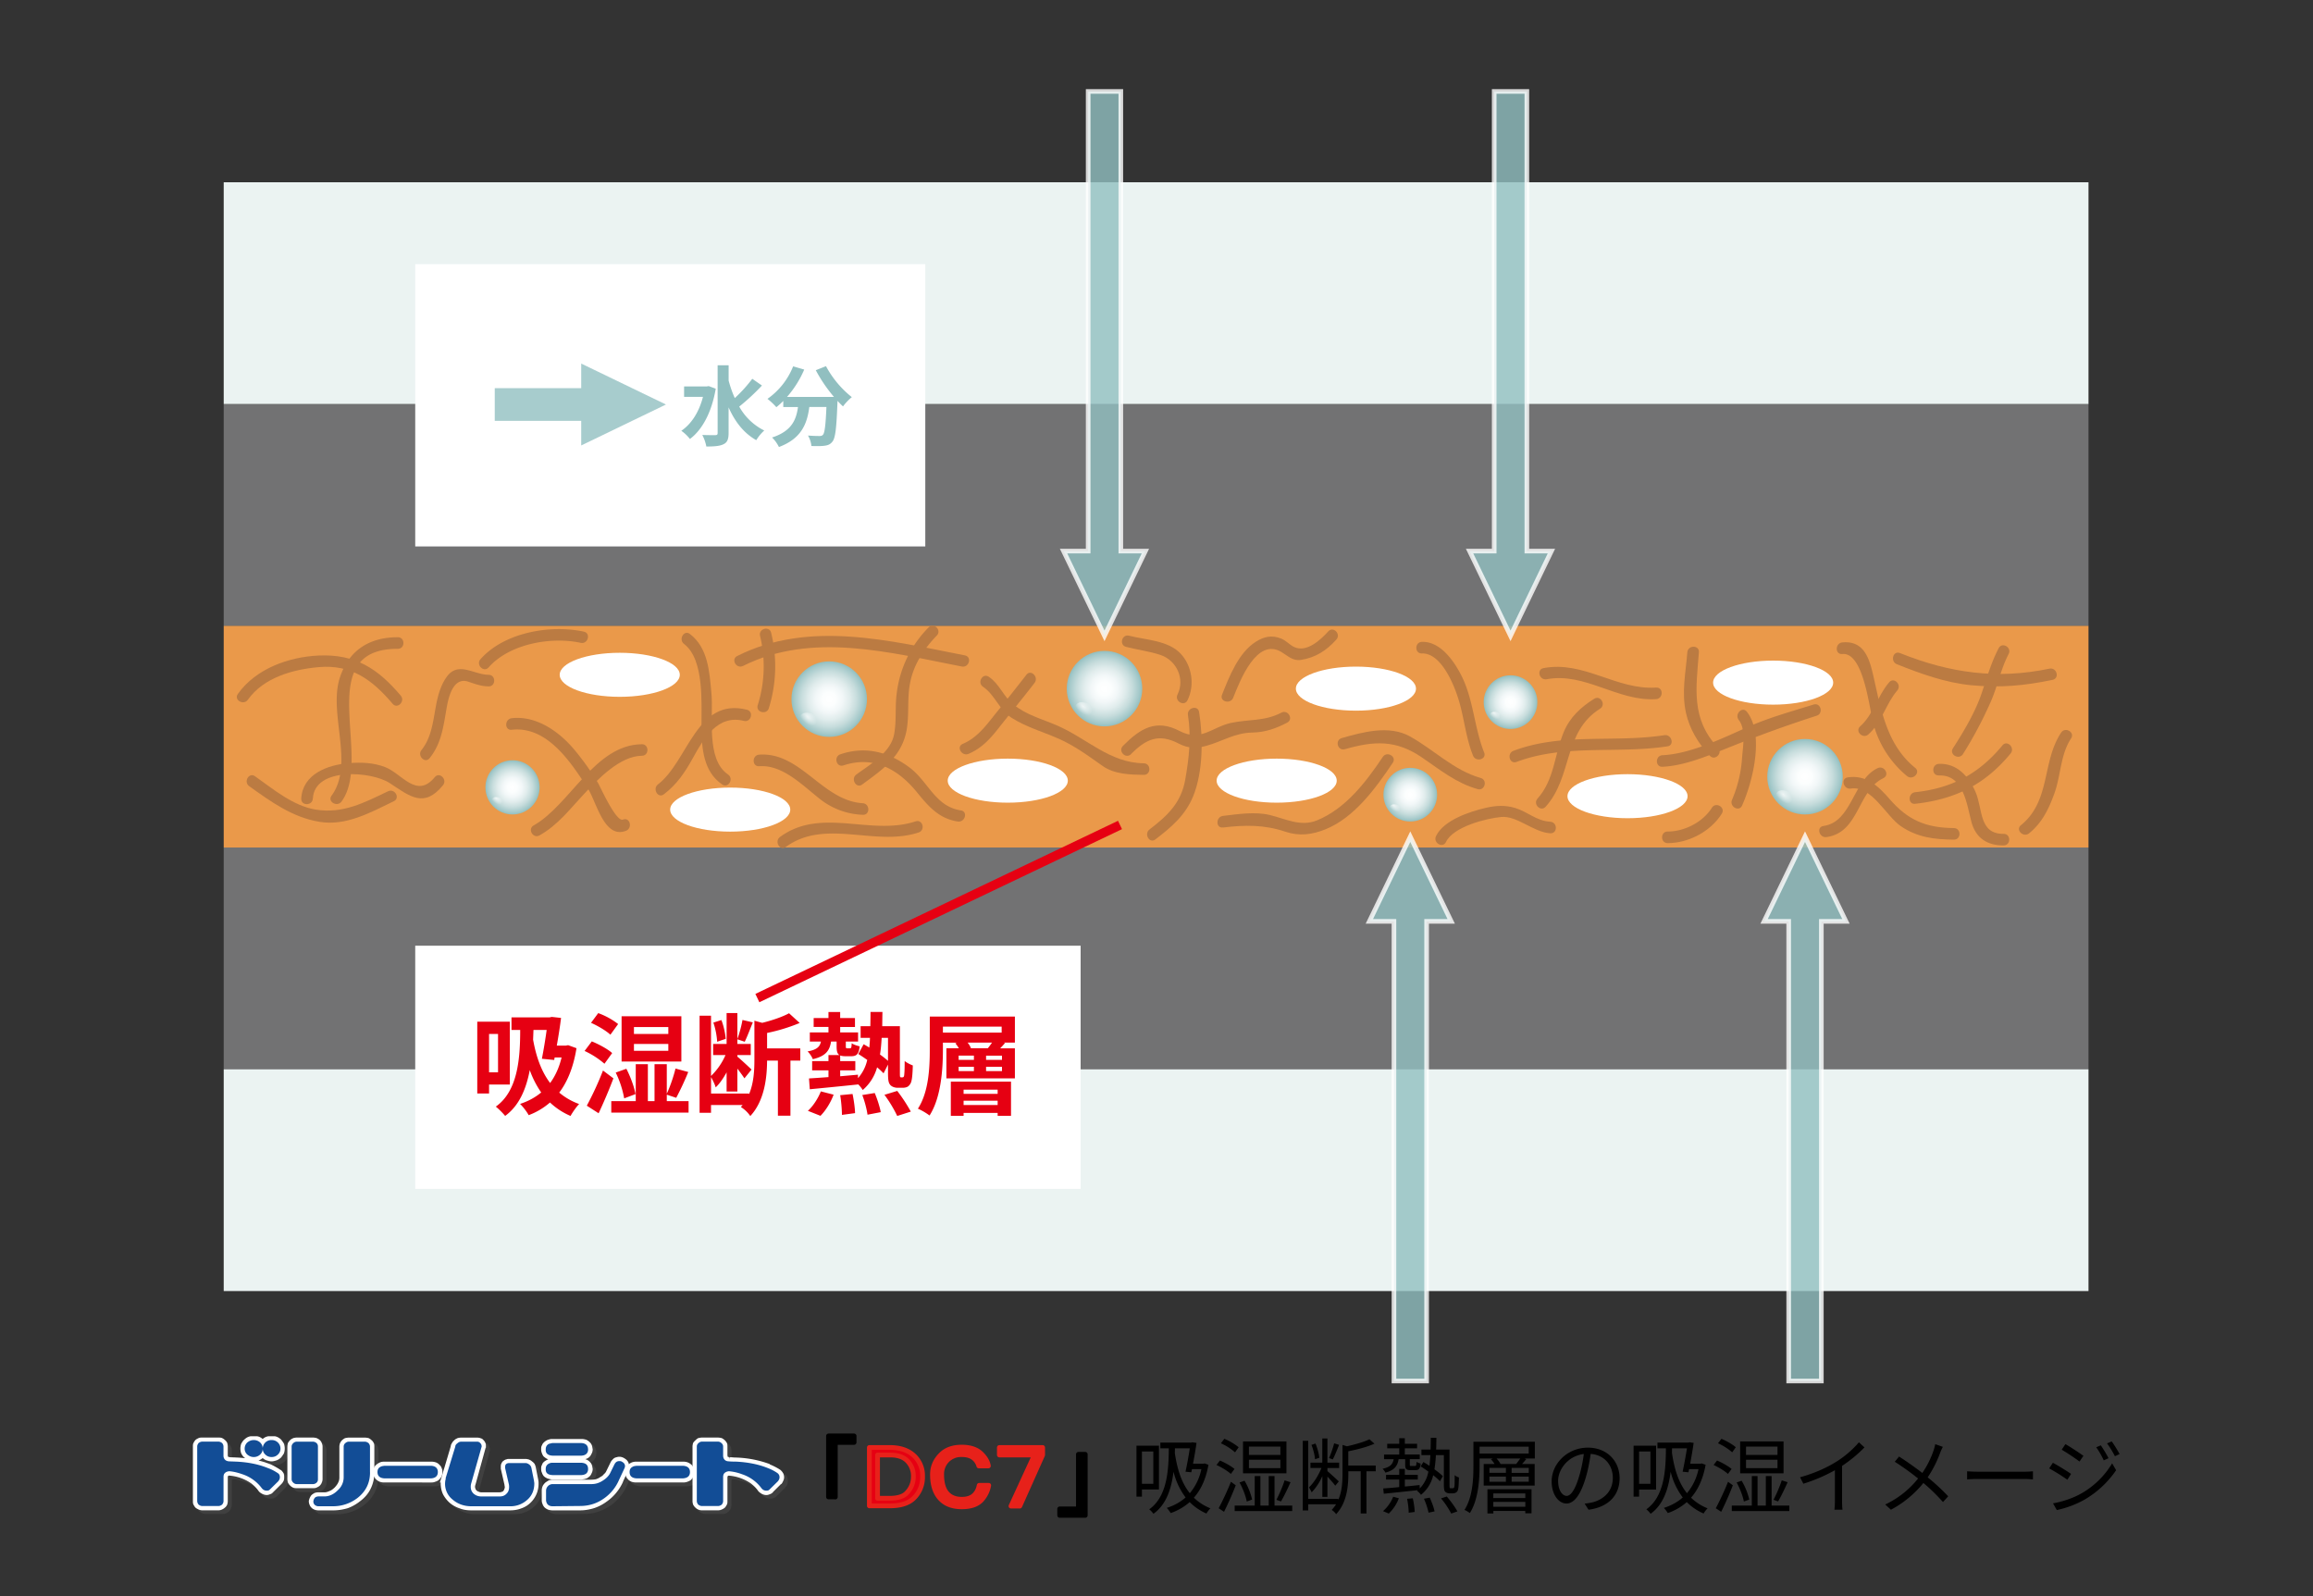
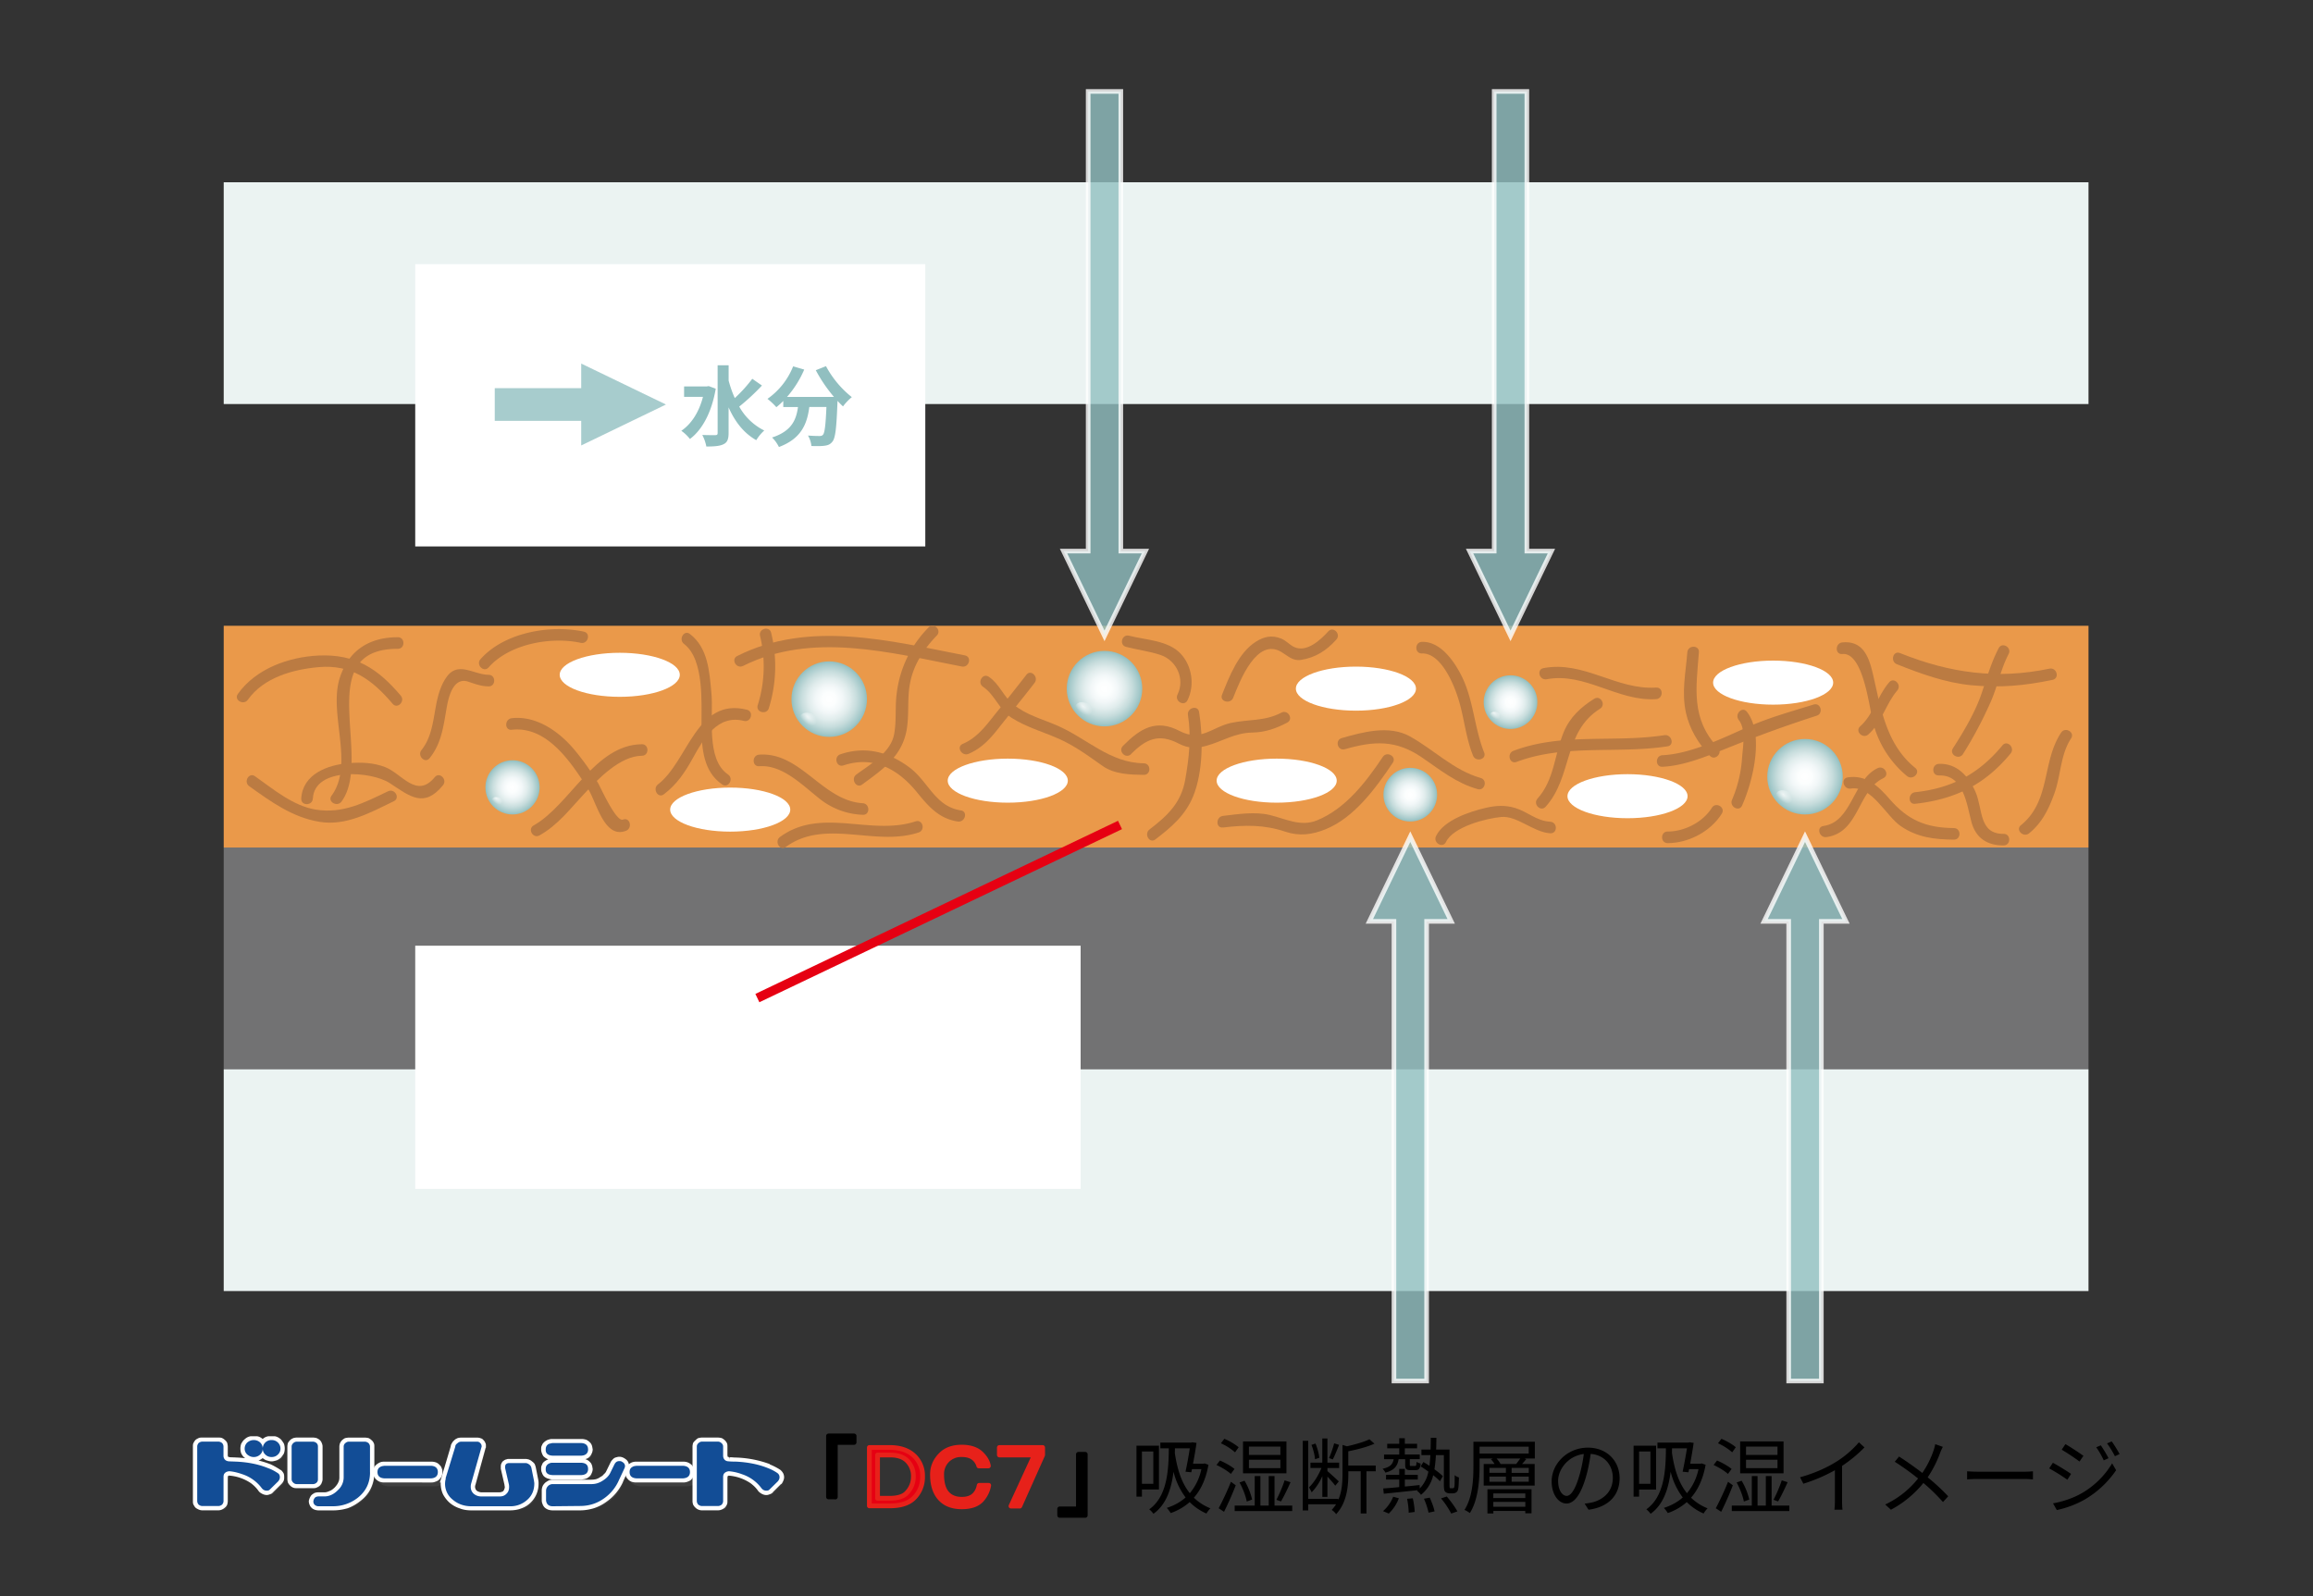
<svg xmlns="http://www.w3.org/2000/svg" xmlns:xlink="http://www.w3.org/1999/xlink" width="500" height="345" xml:space="preserve">
  <rect width="100%" height="100%" fill="#333333" stroke="none" />
  <path d="M180.57 323.58h-1.47V310.4h5.53v1.4h-4.06v11.8z" />
  <path fill="none" stroke="#000" stroke-width="1.03" stroke-linejoin="round" stroke-miterlimit="10" d="M180.57 323.58h-1.47V310.4h5.53v1.4h-4.06v11.8z" />
  <path fill="#E7211A" d="M187.93 325.5v-12.6h4.42c2.31 0 4.1.64 5.38 1.91a5.9 5.9 0 0 1 1.7 4.35 6.3 6.3 0 0 1-1.84 4.65c-1.14 1.13-2.86 1.7-5.16 1.7h-4.5zm8.03-2.73a4.91 4.91 0 0 0 1.48-3.6 4.6 4.6 0 0 0-1.33-3.4c-.83-.83-2.06-1.25-3.68-1.25h-2.73v9.36h2.58c1.72 0 2.95-.37 3.68-1.1z" />
  <path fill="#E60012" stroke="#E7211A" stroke-width="1.03" stroke-linejoin="round" stroke-miterlimit="10" d="M187.93 325.5v-12.6h4.42c2.31 0 4.1.64 5.38 1.91a5.9 5.9 0 0 1 1.7 4.35 6.3 6.3 0 0 1-1.84 4.65c-1.14 1.13-2.86 1.7-5.16 1.7h-4.5zm8.03-2.73a4.91 4.91 0 0 0 1.48-3.6 4.6 4.6 0 0 0-1.33-3.4c-.83-.83-2.06-1.25-3.68-1.25h-2.73v9.36h2.58c1.72 0 2.95-.37 3.68-1.1z" />
  <path fill="#E7211A" d="M212.11 324.32c-.93.94-2.33 1.4-4.2 1.4-1.92 0-3.42-.54-4.5-1.62-1.23-1.23-1.84-3.02-1.84-5.38 0-1.62.61-3.05 1.84-4.28 1.08-1.08 2.58-1.62 4.5-1.62 1.87 0 3.3.5 4.27 1.48.84.83 1.33 1.7 1.48 2.58h-2.07a3.31 3.31 0 0 0-.88-1.48c-.64-.64-1.57-.96-2.8-.96a4.2 4.2 0 0 0-3.1 1.18 4.21 4.21 0 0 0-1.25 3.1c0 1.97.44 3.4 1.33 4.27.74.74 1.74 1.1 3.02 1.1 1.18 0 2.09-.3 2.73-.95.54-.54.88-1.23 1.03-2.06h2.06a6.34 6.34 0 0 1-1.62 3.24z" />
  <path fill="none" stroke="#E7211A" stroke-width="1.03" stroke-linejoin="round" stroke-miterlimit="10" d="M212.11 324.32c-.93.94-2.33 1.4-4.2 1.4-1.92 0-3.42-.54-4.5-1.62-1.23-1.23-1.84-3.02-1.84-5.38 0-1.62.61-3.05 1.84-4.28 1.08-1.08 2.58-1.62 4.5-1.62 1.87 0 3.3.5 4.27 1.48.84.83 1.33 1.7 1.48 2.58h-2.07a3.31 3.31 0 0 0-.88-1.48c-.64-.64-1.57-.96-2.8-.96a4.2 4.2 0 0 0-3.1 1.18 4.21 4.21 0 0 0-1.25 3.1c0 1.97.44 3.4 1.33 4.27.74.74 1.74 1.1 3.02 1.1 1.18 0 2.09-.3 2.73-.95.54-.54.88-1.23 1.03-2.06h2.06a6.34 6.34 0 0 1-1.62 3.24z" />
  <path fill="#E7211A" d="M216.03 312.9h9.36v1.62l-4.94 11.05h-1.91l5.08-11.05h-7.59v-1.62z" />
  <path fill="none" stroke="#E7211A" stroke-width="1.03" stroke-linejoin="round" stroke-miterlimit="10" d="M216.03 312.9h9.36v1.62l-4.94 11.05h-1.91l5.08-11.05h-7.59v-1.62z" />
  <path d="M234.6 314.37v13.2h-5.53v-1.4h4.05v-11.8h1.48z" />
  <path fill="none" stroke="#000" stroke-width="1.03" stroke-linejoin="round" stroke-miterlimit="10" d="M234.6 314.37v13.2h-5.53v-1.4h4.05v-11.8h1.48z" />
  <defs>
    <path id="W" d="M41.63 310.46h128.79v17.03H41.63z" />
  </defs>
  <clipPath id="X">
    <use xlink:href="#W" overflow="visible" />
  </clipPath>
-   <path clip-path="url(#X)" fill="#404040" d="M59.58 311.17h-.07c-.37 0-.74.06-1.05.24-.3.11-.56.3-.8.47a3.95 3.95 0 0 0-.87-.47 2.11 2.11 0 0 0-1.05-.24h-.06c-.38 0-.75.06-1.12.24-.3.11-.62.35-.93.59-.24.23-.5.53-.61.89a3.21 3.21 0 0 0 0 2.12c.12.3.37.6.61.9l.68-.66a1.78 1.78 0 0 1-.55-1.3c0-.53.18-.95.55-1.3.38-.36.87-.54 1.37-.54.55 0 1.05.19 1.42.54.37.35.55.77.55 1.3 0 .47-.18.95-.55 1.3a2 2 0 0 1-1.43.53c-.49 0-.98-.17-1.36-.53l-.68.65c.07.06.13.06.2.12-.63-.06-1.25-.12-1.93-.12l-1.48-.12h-.19l-.06-.05v-.06c-.06 0-.06-.06-.06-.18v-1.95c0-.3-.06-.54-.19-.77a1.54 1.54 0 0 0-.43-.66c-.19-.17-.37-.29-.68-.4-.25-.13-.5-.19-.74-.19H44.6c-.3 0-.55.07-.8.18-.25.12-.5.24-.68.41-.19.18-.31.42-.44.66-.12.23-.18.47-.18.77v11.76c0 .24.06.53.18.77.13.24.25.48.44.65.18.18.43.3.68.42.25.12.5.12.8.12h3.47c.24 0 .5 0 .74-.12.3-.12.5-.24.68-.42.19-.17.37-.4.43-.65.13-.24.19-.53.19-.77v-5.26c0-.06 0-.12.06-.18l.06-.05s.06 0 .19-.07c.74.07 1.6.3 2.47.6.87.3 1.55.65 2.17 1.12A5.3 5.3 0 0 1 56.6 323c.25.3.5.53.8.7.38.19.75.24 1.12.24.25 0 .5 0 .74-.11.25-.12.44-.24.62-.42l1.8-1.77c.18-.24.37-.48.43-.71.13-.24.18-.53.18-.83h-.92c0 .36-.13.65-.37.89l-1.8 1.77c-.18.18-.43.3-.68.3-.43 0-.8-.18-1.11-.6a8.13 8.13 0 0 0-4.2-2.95c-1-.36-1.93-.6-2.8-.65-.55.06-.92.23-1.1.6-.07.17-.13.35-.13.52v5.32c0 .3-.12.53-.37.77-.19.18-.43.3-.74.3H44.6c-.3 0-.55-.12-.8-.3a1.22 1.22 0 0 1-.31-.77v-11.77c0-.3.12-.53.31-.76.25-.18.5-.3.8-.3h3.47c.3 0 .55.12.74.3.25.23.37.47.37.76v2.02c.06.77.43 1.12 1.18 1.12v.06l1.48.06c2.72.12 5.01.6 7 1.36.8.35 1.54.77 2.15 1.18.25.18.38.48.38.77h.92c0-.23-.05-.53-.18-.77-.06-.3-.25-.53-.5-.7l-.06-.07c-.68-.47-1.42-.88-2.35-1.24-.8-.3-1.6-.59-2.54-.77.07-.06.13-.06.13-.06.3-.11.62-.3.87-.53.24.24.5.42.8.53.31.12.68.18 1.11.18.37 0 .75-.06 1.05-.18.37-.17.69-.35 1-.65.24-.23.43-.53.55-.89.19-.29.25-.65.25-1s-.06-.71-.25-1.06c-.12-.36-.3-.66-.56-.9-.3-.23-.62-.47-.99-.58a2.1 2.1 0 0 0-1.04-.24m1.36 1.48.68-.65-.68.65c.3.35.5.77.5 1.3a2 2 0 0 1-.5 1.3c-.38.36-.87.53-1.37.53-.55 0-.98-.17-1.36-.53a1.77 1.77 0 0 1-.55-1.3c0-.53.18-.95.55-1.3.38-.36.8-.54 1.36-.54.5 0 1 .19 1.37.54M79.74 311.58h-3.52c-.25 0-.5 0-.75.12-.24.12-.5.3-.68.48-.18.18-.3.35-.43.59-.12.23-.12.53-.12.77v6.68c0 .35-.13.65-.25 1-.19.36-.43.72-.74 1.07-.44.42-.81.65-1.18.83a2.3 2.3 0 0 1-1.11.23h-1.37c-.24.06-.55.12-.8.24h-.12a2.8 2.8 0 0 0-.75.7c-.18.3-.24.66-.3.96V325.37c0 .23.06.53.12.76.12.24.3.42.5.6.18.17.43.35.67.47.25.06.5.12.75.12h3.15a9.62 9.62 0 0 0 6-2.07 7.87 7.87 0 0 0 2.23-2.72c.37-.77.62-1.6.68-2.49 0-.06 0-.11-.06-.11-.06-.3-.13-.6-.13-.83h-.68c0 2.24-.93 4.08-2.66 5.44a8.37 8.37 0 0 1-5.38 1.9h-3.15a.88.88 0 0 1-.75-.37.82.82 0 0 1-.37-.7c.06-.48.25-.77.62-.95.12-.06.3-.12.5-.12h1.3c1.04 0 2.03-.47 2.96-1.36.8-.89 1.24-1.77 1.24-2.72v-6.68c0-.3.12-.53.3-.77.26-.18.5-.3.81-.3h3.47c.3 0 .55.12.74.3.25.24.37.47.37.77v5.56h.68v-.12c0-.18 0-.42.07-.6l.18-.47v-4.37c0-.24-.06-.53-.12-.77a2.74 2.74 0 0 0-.5-.65c-.19-.18-.37-.3-.68-.42-.18-.12-.49-.12-.74-.12m-11.2 0h-3.52c-.25 0-.56 0-.8.12-.25.12-.44.24-.62.41-.2.18-.37.42-.5.66-.12.23-.12.53-.12.77v7.03c0 .24 0 .48.12.77.13.24.25.42.43.6.19.17.44.35.69.47.24.06.55.12.8.12h3.52c.25 0 .5-.06.75-.12.24-.12.5-.3.68-.48.18-.17.3-.35.43-.59.13-.23.19-.53.19-.77v-7.03c0-.24-.06-.54-.19-.77-.12-.24-.25-.48-.43-.66a2.6 2.6 0 0 0-.68-.4c-.25-.13-.5-.13-.75-.13m-3.52 10.06c-.31 0-.56-.12-.8-.36a.95.95 0 0 1-.31-.7v-7.04c0-.3.12-.53.3-.77.25-.18.5-.3.81-.3h3.46c.31 0 .56.12.8.3.2.23.32.47.32.77v7.03c0 .3-.13.54-.31.71-.25.24-.5.36-.8.36h-3.47m8.23.65h-.07.07M100.53 311.58c-.25 0-.56 0-.8.12-.26.12-.44.24-.69.41-.18.18-.3.36-.43.54-.13.24-.25.41-.31.65l-2.04 6.86-.31 1.12h.18c-.06.12-.06.18-.06.3 0 .77.19 1.53.56 2.25.3.7.8 1.3 1.49 1.83a7.07 7.07 0 0 0 4.63 1.65h8.3a6.16 6.16 0 0 0 5.81-3.55c.25-.7.43-1.47.43-2.3 0-.24-.06-.47-.06-.7l-.56-2.8c-.06-.22-.12-.46-.3-.7a2.26 2.26 0 0 0-.5-.59c-.19-.12-.44-.3-.68-.35-.25-.13-.5-.13-.75-.13h-3.52c-.19 0-.43 0-.68.06-.13.07-.31.13-.5.24-.24.18-.43.42-.5.65-.12.3-.18.53-.18.77 0 .12.06.24.06.35v.07l.8 3.48v.48c0 .17 0 .35-.06.47l-.18.35c-.12.06-.18.12-.3.19-.13.05-.32.05-.57.05h-3.9c-.24 0-.43 0-.55-.05a.76.76 0 0 1-.43-.3.78.78 0 0 1-.31-.36c-.06-.11-.06-.23-.06-.4 0-.13 0-.25.06-.36l2.23-8.11v-.06c.06-.12.06-.23.06-.35 0-.24-.06-.42-.13-.65a2.5 2.5 0 0 0-.3-.53 2.79 2.79 0 0 0-.68-.48c-.25-.12-.5-.12-.75-.12h-3.52m-3.35 8.82 2.05-6.86c.06-.3.24-.54.5-.77.24-.18.49-.3.8-.3h3.46c.31 0 .56.12.74.3.19.23.25.47.19.77l-2.23 8.1c-.06.17-.12.41-.12.6 0 .58.25 1.06.68 1.47.43.35.99.59 1.67.59h3.9c.68 0 1.17-.18 1.54-.6.37-.35.56-.82.56-1.41 0-.24-.06-.41-.06-.65l-.8-3.5v-.23c0-.53.3-.82.86-.82h3.52c.25 0 .56.11.8.3.26.23.44.46.5.76l.56 2.72v.6c0 1.41-.5 2.6-1.42 3.54a5.35 5.35 0 0 1-3.84 1.42h-8.29c-1.54 0-2.9-.47-4.02-1.42a4.33 4.33 0 0 1-1.67-3.43c0-.41.06-.83.12-1.18M126.57 311.88h-6.38c-.36 0-.74.06-1.1.23-.38.19-.69.48-.94.83-.12.18-.18.36-.24.54-.07.18-.07.41-.07.59v.06c0 .3.07.59.13.88.12.19.18.42.37.54.25.29.5.47.8.6.13.05.19.05.25.1-.12 0-.18.07-.3.13-.38.18-.69.4-.94.77-.12.18-.18.41-.24.59-.07.17-.07.35-.07.59v.06c0 .3.07.53.13.83.12.23.18.4.37.59.25.3.5.47.8.6.38.1.69.16 1.05.22h6.38l.93-.17c.18-.12.43-.24.62-.36.25-.18.5-.47.61-.83.13-.29.19-.59.19-.94 0-.3-.06-.6-.12-.89l-.37-.53c-.25-.3-.5-.48-.87-.6-.06-.05-.12-.05-.19-.05.07-.06.07-.06.13-.06.18-.06.43-.18.62-.3.24-.23.5-.53.61-.83.13-.3.19-.65.19-1 0-.3-.06-.6-.13-.83-.12-.24-.24-.41-.36-.6a2.7 2.7 0 0 0-.87-.58 2.63 2.63 0 0 0-1-.18m-6.3 3.6c-.99-.05-1.49-.52-1.49-1.41 0-.53.25-.89.75-1.13.18-.11.43-.17.74-.17h6.25c.99.06 1.48.47 1.48 1.3h.93-.93c0 .89-.5 1.36-1.48 1.42h-6.25m0 4.2c-.99-.06-1.49-.53-1.49-1.36 0-.53.25-.95.75-1.13.18-.11.43-.17.74-.17h6.25c.99.06 1.48.47 1.48 1.3h.93-.93c0 .83-.5 1.3-1.48 1.36h-6.25m14.41-3.96c-.18 0-.37.05-.62.11-.24.06-.55.24-.74.48-.25.17-.37.41-.5.7l-.86 1.78c-.13.24-.24.41-.5.65-.18.24-.49.47-.8.65-.3.23-.68.36-.99.47-.3.06-.62.12-.93.12h-8.4a3 3 0 0 0-1.61.6c-.26.23-.44.47-.57.76-.18.36-.24.66-.24 1v2.02h.06l.92-.06v-1.95c0-.47.2-.83.5-1.07.25-.3.56-.4.93-.4h8.41a4.4 4.4 0 0 0 2.41-.72 4.05 4.05 0 0 0 1.68-1.71l.86-1.78c.25-.47.56-.77 1-.77.18 0 .3.06.49.12.5.18.74.53.74 1 0 .12 0 .24-.06.36l-1.18 2.66a9.18 9.18 0 0 1-8.48 5.61l-5.87.07c-.86 0-1.36-.47-1.42-1.42l-.93.06c0 .3.06.6.19.89.06.17.18.4.3.59.25.23.5.47.87.59.31.12.62.18 1 .18l5.87-.06c1.11 0 2.1-.12 3.09-.48.93-.3 1.86-.77 2.72-1.35a10.75 10.75 0 0 0 3.53-4.32l.55-1.3a3.4 3.4 0 0 1-.12-.77v-.06c0-.18.06-.42.12-.6 0-.17.13-.41.25-.59.13-.18.31-.35.5-.53 0 0-.07-.06-.07-.12-.06-.3-.24-.53-.49-.76-.18-.24-.5-.36-.74-.48a2.05 2.05 0 0 0-.87-.17M156.08 311.58h-3.47c-.3 0-.55 0-.8.12s-.5.24-.68.41c-.19.18-.31.42-.44.66s-.18.53-.18.77v4.14c.12.17.19.3.25.47.12.24.18.53.18.83 0 .35-.06.7-.18 1-.06.12-.13.24-.25.36v4.97c0 .23.06.52.19.76.12.24.24.48.43.65.18.18.43.3.68.42.25.12.5.12.8.12h3.47c.24 0 .55 0 .8-.12s.43-.24.62-.42c.19-.17.37-.4.5-.65.06-.23.12-.53.12-.76v-5.27c0-.06 0-.12.06-.17l.06-.06s.06 0 .19-.07c.74.07 1.6.3 2.47.6.87.3 1.55.65 2.17 1.12a5.4 5.4 0 0 1 1.54 1.54c.25.3.5.53.87.7.3.19.68.24 1.05.24.25 0 .5 0 .75-.11.24-.12.5-.24.61-.42l1.8-1.77c.18-.24.37-.47.5-.71.05-.24.12-.53.12-.77h-.93c0 .3-.13.6-.37.83l-1.8 1.77c-.18.18-.43.3-.68.3-.43 0-.8-.18-1.11-.6a8.11 8.11 0 0 0-4.2-2.95c-.94-.36-1.93-.6-2.8-.65-.55.06-.92.23-1.1.6-.07.17-.13.35-.13.52v5.32c0 .3-.12.53-.37.77-.19.18-.43.3-.74.3h-3.47c-.3 0-.56-.12-.8-.3-.19-.24-.31-.47-.31-.77v-11.77c0-.3.12-.53.3-.76.25-.18.5-.3.81-.3h3.47c.3 0 .55.12.74.3.25.23.37.47.37.76v2.07c.06.72.5 1.07 1.18 1.13 0 0 .5 0 1.54.06 2.66.12 4.95.6 6.93 1.36.86.35 1.55.77 2.16 1.18.25.18.37.48.37.83h.93c0-.3-.06-.6-.12-.83-.13-.3-.3-.47-.56-.7h-.06a8.77 8.77 0 0 0-2.35-1.3c-2.1-.84-4.51-1.31-7.3-1.43-.5-.06-.86-.06-1.11-.06-.13 0-.19 0-.25-.06l-.06.42-.06-.42h-.25v-.11s-.06-.07-.06-.12v-2.02c0-.23-.07-.53-.13-.76a2.3 2.3 0 0 0-1.11-1.07c-.25-.12-.56-.12-.8-.12m2.4 4.62.13-.36-.12.36m.06.18.19-.54-.19.54m.06.18.56-.36-.56.36m11.69 3.6" />
  <path clip-path="url(#X)" fill="#404040" d="M94.1 316.79H83.88c-.38 0-.75.06-1.06.23-.43.18-.74.42-.98.77 0 .06-.07.12-.07.12l-.18.48c-.06.17-.06.41-.06.59v.12h.24-.25c0 .24.07.53.13.82.06 0 .06.06.06.12.06.18.19.3.31.42.18.3.5.47.8.59.38.12.68.23 1.06.23H94.15c.31 0 .56-.05.87-.17.25-.06.43-.18.62-.36.3-.18.5-.47.62-.77.18-.3.18-.64.18-1 0-.3 0-.6-.12-.83a1.2 1.2 0 0 0-.37-.59c-.25-.24-.5-.48-.8-.6a3.32 3.32 0 0 0-1.06-.17m-10.14 3.6c-1-.11-1.49-.52-1.49-1.41 0-.54.25-.89.75-1.13.18-.11.43-.17.74-.17h10.08c1 .06 1.49.47 1.49 1.3h.92-.92.12-.12c0 .88-.5 1.3-1.49 1.42H83.95M148.53 316.79h-10.14c-.37 0-.75.06-1.12.23-.12.06-.3.18-.43.24-.19.18-.37.35-.5.53-.12.18-.25.42-.25.6-.06.17-.12.4-.12.59v.06c0 .23.06.53.12.77 0 .06.07.06.07.11.06.18.18.36.3.54.25.3.56.47.87.59.31.12.68.23 1 .23H148.58a2.59 2.59 0 0 0 1.55-.53c.12-.12.3-.24.37-.42.12-.11.18-.23.24-.35.13-.3.2-.65.2-1 0-.3-.07-.6-.2-.83-.06-.18-.12-.3-.24-.47 0-.07-.06-.07-.06-.12a2.85 2.85 0 0 0-.87-.6 2.72 2.72 0 0 0-.99-.17h-.06m-10.15 3.6c-.99-.11-1.42-.52-1.42-1.41 0-.54.25-.89.74-1.13.2-.11.44-.17.69-.17h10.14c.93.06 1.42.47 1.49 1.3h.92-.92.12-.12c0 .88-.5 1.3-1.49 1.42h-10.15M59.58 312.11c-.56 0-1 .18-1.36.54a1.7 1.7 0 0 0-.56 1.3c0 .47.18.95.56 1.3.37.36.8.53 1.36.53.5 0 .99-.17 1.36-.53a2 2 0 0 0 .5-1.3c0-.53-.2-.95-.5-1.3l-.13.06.13-.06a1.98 1.98 0 0 0-1.36-.54m-3.9 0c-.5 0-1 .18-1.36.54a1.7 1.7 0 0 0-.56 1.3c0 .47.19.95.56 1.3l.12-.12-.12.12c.37.36.86.53 1.36.53a2 2 0 0 0 1.42-.53c.37-.35.56-.83.56-1.3 0-.53-.19-.95-.56-1.3a2.01 2.01 0 0 0-1.42-.54m-7.61.36H44.6c-.31 0-.56.12-.8.3a1.2 1.2 0 0 0-.32.77v11.77c0 .3.13.53.31.76.25.19.5.3.8.3h3.47c.3 0 .56-.12.74-.3.25-.23.37-.47.37-.76v-5.33c0-.17.07-.35.13-.53.18-.35.55-.53 1.11-.59.87.06 1.8.3 2.78.65a8.13 8.13 0 0 1 4.21 2.96c.3.41.68.59 1.11.59.25 0 .5-.12.68-.3L61 321c.24-.23.37-.53.37-.88h-.19.19c0-.3-.13-.6-.37-.77a14.2 14.2 0 0 0-2.17-1.2 21.77 21.77 0 0 0-6.99-1.35l-1.48-.06v-.06c-.75 0-1.12-.35-1.18-1.12v-2.01c0-.3-.12-.54-.37-.77-.19-.18-.43-.3-.74-.3M79.74 312.47h-3.46c-.31 0-.56.12-.8.3-.2.23-.32.47-.32.77v6.68c0 .95-.43 1.83-1.23 2.72a4.28 4.28 0 0 1-2.97 1.36h-1.3c-.19 0-.37.06-.5.12-.37.18-.55.47-.62.95 0 .3.13.53.38.7.18.24.43.36.74.36h3.15c2.04 0 3.84-.65 5.38-1.9a6.65 6.65 0 0 0 2.67-5.43h-.19.18v-5.56c0-.3-.12-.54-.37-.77-.18-.18-.43-.3-.74-.3m-11.26 0h-3.46c-.31 0-.56.12-.8.3a1.2 1.2 0 0 0-.31.77v7.03c0 .3.12.54.3.71.25.24.5.36.81.36h3.46c.31 0 .56-.12.8-.36a.95.95 0 0 0 .32-.7v-7.04c0-.3-.13-.53-.31-.77-.25-.18-.5-.3-.8-.3M103.99 312.47h-3.46c-.31 0-.56.12-.8.3-.26.23-.44.47-.5.77l-2.05 6.86c-.06.35-.12.77-.12 1.18 0 1.36.56 2.48 1.67 3.43a6.03 6.03 0 0 0 4.02 1.42h8.3c1.54 0 2.84-.47 3.83-1.42a4.88 4.88 0 0 0 1.42-3.55v-.59l-.56-2.72c-.06-.3-.25-.53-.5-.77-.24-.18-.55-.3-.8-.3h-3.52c-.56 0-.87.3-.87.83v.24l.8 3.49c0 .24.07.41.07.65 0 .6-.19 1.06-.56 1.42-.37.41-.86.59-1.55.59h-3.9c-.67 0-1.23-.24-1.66-.6a1.97 1.97 0 0 1-.68-1.47c0-.18.06-.42.12-.6l2.23-8.1c.06-.3 0-.53-.19-.76-.18-.18-.43-.3-.74-.3M126.5 312.77h-6.24c-.3 0-.56.06-.74.17-.5.24-.75.6-.75 1.13 0 .89.5 1.36 1.49 1.42h6.25c.99-.06 1.48-.53 1.48-1.42H127h1c0-.83-.5-1.24-1.5-1.3m8.17 3.84c-.43 0-.74.3-.99.77l-.86 1.78c-.31.65-.87 1.24-1.67 1.71a4.4 4.4 0 0 1-2.42.71h-8.4c-.38 0-.69.12-.94.41-.3.24-.5.6-.5 1.07V325h.94-.93c.06.95.56 1.42 1.42 1.42l5.88-.06a9.18 9.18 0 0 0 8.47-5.62l1.18-2.66c.06-.12.06-.24.06-.35 0-.48-.25-.83-.74-1-.19-.07-.31-.13-.5-.13M126.51 317.02h-6.25c-.3 0-.56.06-.74.18-.5.18-.75.6-.75 1.13 0 .83.5 1.3 1.49 1.36h6.25c.99-.06 1.48-.53 1.48-1.36H127h1c0-.83-.5-1.25-1.5-1.3M156.08 312.47h-3.47c-.3 0-.55.12-.8.3-.19.23-.31.47-.31.77v11.77c0 .3.12.53.3.76.26.19.5.3.81.3h3.47c.3 0 .55-.12.74-.3.25-.23.37-.47.37-.76v-5.33c0-.17.06-.35.12-.53.19-.35.56-.53 1.12-.59.86.06 1.85.3 2.78.65a8.12 8.12 0 0 1 4.2 2.96c.32.41.69.59 1.12.59.25 0 .5-.12.68-.3l1.8-1.77c.24-.23.37-.53.37-.83 0-.35-.13-.65-.37-.82a11.8 11.8 0 0 0-2.17-1.19 21.7 21.7 0 0 0-6.93-1.36c-1.05-.06-1.54-.06-1.54-.06-.68-.06-1.12-.41-1.18-1.12v-2.07c0-.3-.12-.53-.37-.77-.19-.18-.43-.3-.74-.3" />
  <path clip-path="url(#X)" fill="#404040" d="M94.03 317.68H83.95c-.31 0-.56.06-.74.17-.5.24-.75.6-.75 1.13 0 .89.5 1.3 1.49 1.42h10.08c.99-.12 1.48-.53 1.48-1.42h-.12.12c0-.83-.49-1.24-1.48-1.3M148.53 317.68h-10.14c-.25 0-.5.06-.69.17-.49.24-.74.6-.74 1.13 0 .89.43 1.3 1.42 1.42h10.15c.99-.12 1.48-.53 1.48-1.42h-.18.18c-.06-.83-.55-1.24-1.48-1.3" />
  <path clip-path="url(#X)" fill="#124D96" d="M60.07 311.82c.37.36.56.83.56 1.3 0 .54-.19.95-.56 1.3-.37.36-.8.54-1.36.54s-.99-.18-1.36-.54a1.7 1.7 0 0 1-.56-1.3 1.86 1.86 0 0 1 1.92-1.83c.56 0 .99.18 1.36.53zm-6.62 2.6a1.7 1.7 0 0 1-.56-1.3c0-.47.19-.94.56-1.3.43-.35.87-.53 1.42-.53.5 0 1 .18 1.37.53.36.35.55.83.55 1.3 0 .54-.19.95-.55 1.3-.38.36-.87.54-1.37.54-.55 0-.98-.18-1.42-.54zm7.05 4.91c0 .3-.12.6-.37.89l-1.8 1.77c-.18.18-.36.24-.67.24-.43 0-.8-.18-1.11-.59a8.54 8.54 0 0 0-4.15-2.96c-.99-.35-1.98-.59-2.84-.65-.56.06-.87.24-1.12.6-.06.17-.12.35-.12.58v5.27c0 .3-.12.53-.31.77-.25.18-.5.3-.8.3h-3.47c-.3 0-.56-.12-.8-.3a1.22 1.22 0 0 1-.31-.77V312.7c0-.3.12-.53.3-.77.25-.18.5-.3.81-.3h3.47c.3 0 .55.12.8.3.19.23.3.47.3.77v2.07c.07.7.5 1.06 1.18 1.12l1.55.06c2.66.12 4.95.6 6.93 1.42.86.3 1.55.71 2.16 1.12.25.18.37.48.37.83z" />
  <path clip-path="url(#X)" fill="#FFF" d="m60.07 311.82-.12.12c.37.35.5.7.5 1.18s-.13.89-.5 1.19c-.31.35-.75.53-1.24.53-.5 0-.93-.18-1.24-.53-.37-.3-.56-.71-.56-1.19 0-.47.2-.82.56-1.18.31-.35.75-.53 1.24-.53.5 0 .93.18 1.24.53l.12-.12.13-.12c-.44-.35-.93-.59-1.5-.53a2 2 0 0 0-1.47.53c-.38.41-.62.89-.56 1.42-.07.54.18 1 .56 1.42.43.36.92.6 1.48.6.56 0 1.05-.24 1.49-.6.37-.41.55-.88.55-1.42s-.18-1-.55-1.42l-.13.12m-6.62 2.6.13-.11c-.38-.3-.5-.72-.5-1.19s.12-.83.5-1.18c.37-.36.8-.53 1.3-.53.49 0 .92.17 1.23.53.37.35.56.7.56 1.18 0 .47-.19.89-.56 1.19-.3.35-.74.53-1.23.53-.5 0-.93-.18-1.3-.53l-.13.11-.06.12c.37.36.87.6 1.49.6.55 0 1.05-.24 1.48-.6.37-.41.55-.88.55-1.42s-.18-1-.55-1.42a2 2 0 0 0-1.49-.53 1.84 1.84 0 0 0-1.48.53c-.43.41-.62.89-.62 1.42s.19 1 .62 1.42l.06-.12m7.05 4.91h-.12c0 .3-.13.53-.37.77l.12.12-.12-.12-1.8 1.78c-.12.17-.3.23-.55.23-.19 0-.37-.06-.56-.12-.12-.11-.31-.23-.43-.4a8.63 8.63 0 0 0-4.27-3.03c-1-.35-1.92-.59-2.85-.65-.3 0-.55.06-.74.18-.19.12-.37.3-.5.47-.06.18-.12.42-.18.66v5.26c0 .3-.06.47-.25.65-.18.18-.43.3-.68.3h-3.46c-.25 0-.5-.12-.68-.3-.19-.18-.31-.36-.31-.65V312.7c0-.24.12-.47.3-.65a1 1 0 0 1 .69-.3h3.46c.25 0 .5.12.68.3.19.18.25.41.25.65v2.07h.06c0 .41.12.7.37.95.25.17.56.29.93.29v-.12l-.06-.12-.5.24h.56l1.55.12c2.6.12 4.95.53 6.92 1.36v-.12.12c.81.3 1.49.7 2.1 1.12l.07-.12-.06.12c.18.18.3.42.3.71h.26c0-.41-.13-.7-.38-.94-.61-.42-1.36-.83-2.22-1.19a22.16 22.16 0 0 0-7-1.36l-1.54-.06v.12l.06.12h.07l-.07-.3c-.37 0-.61-.06-.8-.23a1.92 1.92 0 0 1-.31-.71h-.12.12v-2.07c0-.36-.12-.6-.37-.83a1.24 1.24 0 0 0-.87-.36h-3.46c-.37 0-.62.12-.87.36-.24.23-.37.53-.37.83v11.77c0 .35.13.65.37.89.25.23.5.35.87.35h3.46c.31 0 .62-.12.87-.35.25-.24.37-.54.37-.9v-5.26h-.12.12c.06-.17.06-.35.12-.47l-.12-.12.12.12c.13-.18.25-.3.38-.41.18-.06.37-.12.61-.12v-.18.18c.87.06 1.8.23 2.79.59a8.38 8.38 0 0 1 4.08 2.96c.19.18.37.35.56.47.18.12.43.18.68.18.3 0 .62-.12.8-.36l-.12-.06.12.06 1.8-1.77c.24-.24.37-.6.37-.94h-.13" />
  <path clip-path="url(#X)" fill="#124D96" d="M79.99 318.27c0 2.24-.87 4.08-2.66 5.5A8.61 8.61 0 0 1 72 325.6h-3.16a1.2 1.2 0 0 1-.8-.3.96.96 0 0 1-.3-.76c.05-.42.24-.77.55-.95.18-.06.37-.12.55-.12h1.3c1.06 0 2.05-.47 2.91-1.36a3.7 3.7 0 0 0 1.24-2.72v-6.68c0-.3.12-.53.3-.71.26-.23.5-.36.81-.36h3.46c.31 0 .56.13.8.3.2.24.32.47.32.77v5.56zm-12.31-6.63c.24 0 .56.13.74.3.25.24.31.47.31.77v7.04c0 .3-.06.53-.31.76-.18.18-.5.3-.74.3h-3.53c-.3 0-.55-.12-.74-.3-.25-.23-.37-.47-.37-.76v-7.04c0-.3.12-.53.37-.77.19-.17.43-.3.74-.3h3.53z" />
  <path clip-path="url(#X)" fill="#FFF" d="M79.99 318.27h-.13c0 2.19-.86 3.96-2.6 5.38a8.4 8.4 0 0 1-5.25 1.78h-3.16c-.3 0-.49-.06-.68-.24a.94.94 0 0 1-.3-.65h-.13.13c0-.18.05-.36.18-.48.06-.17.18-.23.3-.35l-.05-.12.06.12c.12-.06.3-.06.5-.12v-.12.18h1.3c1.04 0 2.1-.53 3.02-1.42a4.03 4.03 0 0 0 1.3-2.84v-6.68c0-.24.06-.47.25-.65a.95.95 0 0 1 .68-.24h3.46c.25 0 .5.06.68.24.2.18.31.41.31.65v5.56h.25v-5.56c0-.3-.12-.6-.37-.83-.25-.24-.5-.35-.87-.35h-3.46c-.37 0-.62.11-.86.35-.25.23-.38.53-.38.83v6.68c0 .95-.43 1.78-1.23 2.66-.87.83-1.8 1.3-2.79 1.3H68.8c-.18 0-.37.07-.55.12-.19.12-.37.24-.44.42a2 2 0 0 0-.24.65c0 .35.12.65.36.83.25.23.56.35.93.35h3.16c2.04 0 3.83-.6 5.44-1.9a6.7 6.7 0 0 0 2.66-5.55H80m-12.31-6.63v.18c.24 0 .43.06.62.24.24.18.3.41.3.65v7.03c0 .24-.06.48-.3.66-.19.17-.38.3-.62.3h-3.53c-.24 0-.43-.13-.68-.3a.87.87 0 0 1-.24-.66v-7.03c0-.24.06-.48.24-.65a.96.96 0 0 1 .68-.24h3.53v-.3h-3.53c-.3 0-.61.12-.86.36-.25.23-.37.53-.37.83v7.03c0 .36.12.6.37.83.25.24.55.36.86.36h3.53c.3 0 .62-.12.86-.36.25-.23.38-.47.38-.83v-7.03c0-.3-.13-.6-.38-.83a1.24 1.24 0 0 0-.86-.35v.11" />
  <path clip-path="url(#X)" fill="#124D96" d="M101.83 320.8c-.07.25-.07.43-.07.6 0 .6.2 1.07.62 1.48.5.42 1.05.6 1.67.6h3.96c.62 0 1.11-.18 1.49-.6.37-.35.55-.83.55-1.42 0-.18 0-.41-.06-.65l-.8-3.48v-.24c0-.53.3-.83.92-.83h3.47c.3 0 .56.12.8.3.31.23.44.47.5.77l.56 2.78c0 .17.06.35.06.53 0 1.47-.5 2.66-1.49 3.54a5.34 5.34 0 0 1-3.83 1.42h-8.3c-1.54 0-2.9-.47-4.01-1.42a4.32 4.32 0 0 1-1.49-4.61h-.06l2.1-6.86c0-.3.19-.53.44-.71.25-.23.5-.36.86-.36h3.47c.24 0 .5.13.68.36.18.18.25.41.25.7l-2.3 8.1z" />
  <path clip-path="url(#X)" fill="#FFF" d="M101.83 320.8h-.13c-.06.19-.12.43-.12.6a2 2 0 0 0 .74 1.6 2.5 2.5 0 0 0 1.73.65h3.96a2.3 2.3 0 0 0 1.6-.65c.38-.41.57-.95.57-1.54 0-.23 0-.41-.07-.65l-.74-3.54-.18.06.18-.06v-.18c0-.24.06-.42.13-.48.12-.12.3-.17.61-.17h3.47c.25 0 .5.05.74.23.25.24.37.42.43.65l.56 2.78h.13-.13v.53c0 1.42-.43 2.54-1.42 3.5a5.14 5.14 0 0 1-3.71 1.3h-8.3a5.8 5.8 0 0 1-3.9-1.37 4.04 4.04 0 0 1-1.6-3.3c0-.36 0-.78.13-1.13l.06-.18h-.25v.12l.19.06 2.04-6.86c.06-.3.18-.48.43-.71.19-.18.44-.24.74-.24h3.47c.25 0 .43.06.62.24.06.12.12.3.12.48v.17h.19-.19l-2.23 8.1h.13l.12.06 2.29-8.1v-.23a.86.86 0 0 0-.25-.66 1 1 0 0 0-.8-.35h-3.47c-.37 0-.68.11-.99.35-.25.24-.43.48-.5.83h.2l-.2-.06-2.03 6.86-.06.18h.24v-.12l-.18-.06c-.07.41-.13.83-.13 1.24 0 1.42.56 2.6 1.74 3.55a6.2 6.2 0 0 0 4.08 1.42h8.28a5.4 5.4 0 0 0 3.9-1.42 4.7 4.7 0 0 0 1.55-3.67c0-.17 0-.35-.06-.59l-.56-2.78-.12.07h.12a1.3 1.3 0 0 0-.5-.84 1.53 1.53 0 0 0-.92-.35h-3.47c-.37 0-.61.06-.8.24-.19.17-.25.4-.25.7v.24l.8 3.55.13-.06-.13.06c0 .18.07.41.07.6 0 .52-.19 1-.56 1.35-.3.35-.8.53-1.36.53h-3.96c-.62 0-1.11-.18-1.55-.59a1.69 1.69 0 0 1-.62-1.36c0-.18.07-.35.07-.53l-.13-.06" />
  <path clip-path="url(#X)" fill="#124D96" d="M118.03 324.24c.06.89.56 1.36 1.43 1.36l5.93-.06c1.92 0 3.65-.53 5.2-1.65a9.4 9.4 0 0 0 3.22-3.97l1.24-2.66c0-.12.06-.18.06-.3 0-.53-.31-.82-.8-1.06-.13-.06-.32-.06-.44-.06-.5 0-.8.24-1.05.71l-.87 1.78c-.3.65-.87 1.24-1.6 1.7-.81.54-1.61.78-2.48.78h-8.41a1.44 1.44 0 0 0-1.42 1.42v2.01zm9.1-6.74c0 .89-.5 1.3-1.43 1.36h-6.3c-1-.06-1.49-.47-1.43-1.36 0-.54.25-.89.68-1.12.25-.12.43-.18.74-.18h6.31c.93.06 1.42.47 1.42 1.3zm0-4.2c0 .83-.5 1.3-1.43 1.36h-6.3c-1-.06-1.49-.53-1.43-1.36 0-.6.25-.94.68-1.19.25-.05.43-.11.74-.17h6.31c.93.06 1.42.53 1.42 1.36z" />
  <path clip-path="url(#X)" fill="#FFF" d="M118.03 324.24h-.12c0 .47.18.83.43 1.13.25.23.68.35 1.12.35h5.93a9.22 9.22 0 0 0 5.26-1.72 9.7 9.7 0 0 0 3.28-4.02l1.24-2.66c.06-.12.06-.23.06-.36 0-.29-.06-.52-.25-.7-.12-.24-.37-.36-.62-.48l-.06.12.06-.12c-.18-.05-.37-.11-.49-.11-.25 0-.5.11-.68.23-.25.12-.37.36-.5.6l-.86 1.77c-.31.65-.8 1.18-1.61 1.65-.74.48-1.55.71-2.35.71h-8.41c-.38 0-.75.18-1.06.42l.13.12-.13-.12c-.3.3-.5.7-.5 1.18v2.01h.32v-2c0-.43.12-.72.43-.96.25-.23.5-.35.8-.35h8.42c.86 0 1.73-.24 2.53-.77a3.88 3.88 0 0 0 1.67-1.77l.87-1.78-.12-.06.12.06c.12-.23.25-.35.43-.47a.72.72 0 0 1 .5-.18.9.9 0 0 1 .37.12c.25.06.44.18.5.35.12.12.18.3.18.53 0 .06 0 .18-.06.24l.19.06-.19-.06-1.17 2.66a9.64 9.64 0 0 1-3.22 3.9 8.65 8.65 0 0 1-5.08 1.66h-5.93c-.37 0-.68-.06-.93-.3-.19-.17-.31-.47-.31-.94l-.19.06h.19-.19m9.1-6.74H127c0 .41-.12.7-.3.89a1.7 1.7 0 0 1-1.06.35l.06.12v-.12h-6.3v.12-.12c-.44 0-.81-.18-1-.35-.18-.18-.3-.48-.3-.83v-.06c0-.24.06-.42.18-.6.06-.17.25-.29.43-.4h.07c.12-.07.37-.12.61-.18v-.12.12h6.31v-.12l-.06.12c.5.06.8.17 1 .35.24.18.36.48.36.83h.13-.13.31a1.71 1.71 0 0 0-.43-1 1.9 1.9 0 0 0-1.18-.48h-6.3c-.32.06-.56.12-.81.24l.06.12-.06-.12c-.25.12-.43.3-.62.47-.12.23-.18.47-.18.77h.18-.18v.06c0 .41.12.77.43 1.06.24.24.68.36 1.17.42h6.31c.5-.06.87-.18 1.18-.42.24-.29.43-.65.43-1.12h-.19m0-4.2H127c0 .36-.12.65-.3.89-.26.18-.56.3-1.06.35l.06.12v-.12h-6.3v.12-.12c-.44-.06-.81-.17-1-.35a1.3 1.3 0 0 1-.3-.89c0-.3.06-.47.18-.65.06-.18.25-.3.43-.41h.07c.12-.06.37-.13.61-.13v-.17.17h6.31v-.17l-.06.17c.5 0 .8.13 1 .3.24.24.36.48.36.9l.13-.01H127h.31c-.06-.47-.19-.83-.43-1.06-.31-.24-.68-.42-1.18-.42h-6.3c-.32 0-.56.06-.81.18l.06.11-.06-.11c-.25.11-.43.3-.62.54a1.4 1.4 0 0 0-.18.76h.18-.18c0 .47.12.83.43 1.07.24.3.68.4 1.17.4h6.31c.5 0 .87-.17 1.18-.4.24-.24.43-.66.43-1.07h-.19" />
  <path clip-path="url(#X)" fill="#124D96" d="M168.51 319.33c0 .3-.12.6-.37.89l-1.8 1.77c-.18.18-.37.24-.68.24-.43 0-.8-.18-1.1-.59a8.55 8.55 0 0 0-4.15-2.96 10.5 10.5 0 0 0-2.85-.65c-.5.06-.87.24-1.11.6-.06.17-.13.35-.13.58v5.27c0 .3-.12.53-.3.77-.26.18-.5.3-.81.3h-3.46c-.32 0-.56-.12-.81-.3a1.22 1.22 0 0 1-.31-.77V312.7c0-.3.12-.53.31-.71.25-.23.5-.36.8-.36h3.47c.31 0 .55.13.8.36.19.18.31.41.31.7v2.08c.07.7.5 1.12 1.24 1.12-.06 0 .43.06 1.48.06 2.66.12 5.01.6 7 1.42.8.3 1.54.71 2.1 1.12.25.24.37.48.37.83z" />
  <path clip-path="url(#X)" fill="#FFF" d="M168.51 319.33h-.12c0 .3-.13.53-.38.77l.13.12-.13-.12-1.73 1.78h-.06c-.12.17-.3.23-.56.23-.18 0-.37-.06-.5-.12-.18-.11-.3-.23-.49-.4a8.18 8.18 0 0 0-4.2-3.03c-1.05-.35-1.98-.59-2.9-.65-.32 0-.57.06-.75.18-.19.12-.37.3-.5.47-.06.18-.12.42-.12.66v5.26c0 .3-.12.47-.3.65-.2.18-.44.3-.7.3h-3.45c-.25 0-.5-.12-.68-.3-.2-.18-.25-.36-.25-.65V312.7c0-.24.06-.47.25-.65a.96.96 0 0 1 .68-.24h3.46c.25 0 .5.06.68.24.19.18.3.41.3.65v2.07c0 .41.13.7.38.95.25.17.56.29 1 .29v-.12l-.07-.12h-.07s-.06.06-.06.12.06.06.06.12h.07c.06 0 .12 0 .18.06.25 0 .69 0 1.37.06 2.66.12 4.94.6 6.92 1.36l.07-.12-.07.12c.8.35 1.49.7 2.1 1.12l.07-.12-.06.12c.18.18.3.42.3.72h.32c0-.36-.19-.72-.44-.95-.62-.42-1.36-.83-2.16-1.19a22.95 22.95 0 0 0-7.05-1.36c-.5 0-.87-.06-1.12-.06h-.37v.06-.06.06-.06.12l.06-.12h-.06v.12l.06-.12-.06.12.13-.12h-.07l-.06.12.13-.12-.13.12h.13v-.12l-.13.12h.13-.13l.06.12c.07-.06.07-.06.07-.12h-.13l.06.12-.06-.12.06.12-.06-.12.06.12-.06-.3c-.37 0-.62-.06-.74-.23-.19-.12-.31-.36-.37-.71h-.13.13v-2.07c0-.3-.13-.6-.37-.83-.19-.24-.5-.36-.87-.36h-3.46c-.31 0-.62.12-.87.36-.25.23-.37.53-.37.83v11.77c0 .35.12.65.37.89.25.23.56.35.87.35h3.46c.37 0 .68-.12.87-.35.24-.24.37-.54.37-.9v-5.26h-.13.13c.06-.17.06-.35.18-.47l-.18-.12.12.12c.13-.18.25-.3.37-.41.19-.06.37-.12.62-.12v-.18.18c.87.06 1.8.23 2.78.59a8.38 8.38 0 0 1 4.09 2.96c.18.18.37.35.55.47.25.12.44.18.68.18.31 0 .62-.12.8-.36l-.11-.06.12.06 1.8-1.77c.24-.24.43-.6.43-.94h-.19" />
  <path clip-path="url(#X)" fill="#124D96" d="M94.65 318.2c0 .84-.5 1.3-1.43 1.37H83.08c-.99-.06-1.48-.53-1.48-1.36 0-.6.24-.95.74-1.18.25-.12.43-.12.74-.18h10.14c.93.06 1.43.53 1.43 1.36z" />
  <path clip-path="url(#X)" fill="#FFF" d="M94.65 318.2h-.12c0 .36-.13.66-.31.9-.25.17-.56.29-1 .29v.18-.18H83.08v.18-.18c-.43 0-.8-.12-.99-.3a1.3 1.3 0 0 1-.3-.88c0-.3.05-.47.18-.65.06-.18.24-.3.43-.41h.06c.13-.07.37-.12.62-.12v-.18.18h10.15v-.18.18c.43 0 .74.12.99.3.18.23.3.47.3.88h.13-.12.3c0-.47-.18-.83-.43-1.06-.3-.24-.68-.42-1.18-.42H83.08c-.3 0-.56.06-.8.18l.06.11-.06-.11c-.25.11-.44.3-.62.53-.13.17-.19.47-.19.77h.13-.13c0 .47.13.83.44 1.06.24.24.68.42 1.17.42h10.15c.5 0 .92-.18 1.17-.42.31-.23.43-.65.43-1.06h-.18" />
  <path clip-path="url(#X)" fill="#124D96" d="M149.15 318.2c0 .84-.5 1.3-1.49 1.37h-10.08c-.99-.06-1.48-.53-1.48-1.36 0-.6.24-.95.74-1.18.18-.12.43-.12.74-.18h10.08c1 .06 1.49.53 1.49 1.36z" />
  <path clip-path="url(#X)" fill="#FFF" d="M149.15 318.2h-.19c0 .36-.06.66-.3.9-.2.17-.5.29-1 .29v.18-.18h-10.08v.18-.18c-.5 0-.8-.12-.99-.3a1.09 1.09 0 0 1-.37-.88c0-.3.06-.47.18-.65.13-.18.25-.3.5-.41.18-.07.37-.12.68-.12v-.18.18h10.08v-.18.18c.5 0 .8.12.99.3.19.23.31.47.31.88h.19-.19.31c0-.47-.12-.83-.43-1.06a1.73 1.73 0 0 0-1.18-.42h-10.14c-.25 0-.56.06-.75.18l.07.11-.07-.11c-.24.11-.49.3-.61.53-.13.17-.19.47-.19.77h.12-.12c0 .47.12.83.37 1.06.31.24.68.42 1.18.42h10.14c.56 0 .93-.18 1.24-.42.25-.23.37-.65.37-1.06h-.12M60.07 311.82l-.68.65c.06.12.18.18.18.3.07.12.07.23.07.35 0 .12 0 .24-.06.36 0 .11-.13.18-.19.29-.13.12-.19.18-.3.24-.13 0-.26.06-.38.06-.19 0-.25-.06-.37-.06a1.1 1.1 0 0 1-.31-.24.98.98 0 0 1-.25-.3c0-.11-.06-.23-.06-.35 0-.12.06-.23.06-.35.06-.12.12-.18.25-.3.12-.11.18-.18.3-.23.13 0 .2-.06.38-.06.12 0 .25.06.37.06.12.06.19.12.31.23l.68-.65.68-.65a3.09 3.09 0 0 0-.93-.6 3.66 3.66 0 0 0-2.23 0c-.37.13-.68.36-.92.6-.25.3-.5.6-.62.89a3.22 3.22 0 0 0 0 2.13c.12.29.37.59.62.88.24.24.55.48.92.6.38.11.75.23 1.12.23.37 0 .74-.12 1.11-.23.31-.12.68-.36.93-.6.25-.3.43-.59.62-.88a3.18 3.18 0 0 0 0-2.13c-.19-.3-.37-.6-.62-.89l-.68.65m-6.62 2.6.68-.65c-.12-.11-.18-.18-.18-.3-.06-.11-.06-.23-.06-.35 0-.12 0-.23.06-.35 0-.12.06-.18.18-.3.13-.11.25-.18.31-.23.13 0 .25-.06.44-.06.12 0 .24.06.36.06.13.06.2.12.32.23.12.12.18.18.18.3.06.12.13.23.13.35 0 .12-.06.24-.13.36 0 .11-.06.18-.18.3-.13.11-.19.17-.32.23-.12 0-.24.06-.36.06-.2 0-.32-.06-.38-.06-.12-.06-.24-.12-.37-.24l-.68.65-.62.65a3.12 3.12 0 0 0 2.04.83c.37 0 .75-.12 1.12-.23.3-.12.68-.36.92-.6.25-.3.5-.59.62-.88a3.2 3.2 0 0 0 0-2.13c-.12-.3-.37-.6-.62-.89a3.06 3.06 0 0 0-.92-.6 3.66 3.66 0 0 0-2.23 0c-.37.13-.68.36-.93.6-.3.24-.5.6-.68.89a3.2 3.2 0 0 0 0 2.13c.19.35.37.65.68.88l.62-.65m7.05 4.91h-.92c0 .06-.07.06-.07.12s-.06.06-.06.12l.68.65-.68-.65-1.8 1.77.07.06-.06-.06.06.06-.06-.06.06.06-.06-.06.06.06-.06-.06c-.06 0-.13 0-.13-.06-.06 0-.12-.06-.18-.18v.06a8.88 8.88 0 0 0-4.64-3.37c-1.05-.35-2.1-.59-3.1-.65h-.12c-.37 0-.74.12-1.11.3-.31.17-.62.47-.74.77l-.07.06c-.12.23-.18.6-.18.89V324.48l-.06.06v.06l-.07.06h-3.58l-.07-.06v-.06c-.06 0-.06 0-.06-.06V312.7c0-.06 0-.06.06-.06v-.06h.07s0-.06.06-.06h3.46c.06 0 .06.06.06.06h.07v.06l.06.06v2.13c0 .3.06.53.18.77.07.17.19.35.31.47.19.24.44.41.75.53.3.12.55.18.86.18v-.89l-.37-.83h-.06l-3.22 1.54 3.6.18 1.54.12c2.6.12 4.76.53 6.68 1.3l.3-.83-.37.83c.81.3 1.43.65 1.98 1.06l.56-.77-.62.72s.06.05.06.12h1.86c0-.3 0-.54-.12-.84a2.72 2.72 0 0 0-.5-.65l-.06-.06h-.06a16.4 16.4 0 0 0-2.3-1.3h-.05c-2.1-.82-4.52-1.3-7.3-1.42h.06l-1.55-.06-.06.9.43.82v-.06l-.37-1.72h-.24v-.05c0-.06-.07-.12-.07-.24l-.93.12h.93v-2.08c0-.23-.06-.53-.12-.76a1.65 1.65 0 0 0-.5-.65c-.18-.18-.37-.3-.61-.42-.25-.11-.56-.11-.8-.11h-3.47c-.25 0-.56 0-.8.11-.25.12-.5.24-.69.42-.18.18-.3.41-.43.65-.12.23-.12.53-.12.76v11.78c0 .3 0 .53.12.77.13.23.25.47.43.65.19.17.44.3.68.41.25.12.56.18.8.18h3.47c.25 0 .56-.06.8-.18.25-.12.44-.24.62-.41.25-.18.38-.42.5-.65.06-.24.12-.48.12-.77v-5.27h-.93l.93.06c0-.12.07-.18.07-.23l-.87-.42.87.48c0-.06 0-.06.06-.06 0-.06.12-.06.25-.06l-.07-.95-.06.95a9.63 9.63 0 0 1 4.76 1.65 7.5 7.5 0 0 1 1.55 1.54c.19.3.44.53.8.71.32.18.69.3 1.06.3.25 0 .5-.07.74-.18.25-.06.5-.24.62-.42l-.68-.59.68.6 1.8-1.78c.18-.18.36-.41.49-.7.12-.25.12-.54.12-.78h-.93M79.99 318.27h-.93a6.07 6.07 0 0 1-2.35 4.79c-.68.53-1.42.95-2.16 1.24-.8.24-1.67.36-2.54.36H68.73l-.06-.07v-.05h-.93l.93.12c0-.12.06-.18.06-.24h.06l-.5-.83.44.83s.06 0 .19-.06l-.07-.89v.89h1.3c.62 0 1.3-.12 1.92-.42a6.5 6.5 0 0 0 1.67-1.18c.5-.53.87-1.06 1.11-1.6.31-.53.44-1.12.44-1.77v-6.74l.06-.06H79v.06s.06 0 .06.05v5.56h1.86v-5.55c0-.24 0-.53-.13-.77a1.64 1.64 0 0 0-.5-.65 2.2 2.2 0 0 0-.61-.42 3.69 3.69 0 0 0-.8-.11H75.4c-.25 0-.55.06-.8.11-.25.12-.5.3-.68.48-.19.18-.31.42-.44.65-.06.24-.12.47-.12.7v6.69c0 .35-.06.71-.25 1.07-.12.3-.37.65-.74 1.06-.37.36-.74.65-1.11.77-.38.18-.75.3-1.12.3H68.8c-.3 0-.62.06-.87.17h-.06v.06c-.3.12-.62.41-.74.65-.19.3-.3.65-.37.95v.12c0 .23.06.53.18.77.07.23.25.47.44.65.18.18.43.3.68.4.25.07.5.13.8.13h3.16c1.11 0 2.16-.18 3.15-.47 1-.36 1.92-.9 2.79-1.6.99-.77 1.73-1.66 2.22-2.72.5-1.07.75-2.2.75-3.43h-.93m-12.31-6.63v.95h.06l.06.06V319.8l-.06.06h-.06v.06h-3.53s0-.06-.06-.06l-.06-.06v-7.22h3.65v-1.83h-3.53c-.24 0-.5.05-.74.11-.25.12-.5.24-.68.42-.18.18-.37.41-.5.65-.06.23-.12.53-.12.77v7.03c0 .24.06.54.13.77.12.24.3.48.5.66.17.17.36.3.61.41.3.12.56.12.8.12h3.53c.24 0 .5 0 .74-.12.25-.12.5-.24.68-.41.19-.18.37-.42.44-.66.12-.23.18-.53.18-.77v-7.03c0-.24-.06-.53-.18-.77a1.51 1.51 0 0 0-.44-.65c-.18-.18-.43-.3-.68-.42a3.2 3.2 0 0 0-.74-.11v.88M101.83 320.8l-.93-.23c-.07.3-.13.6-.13.83 0 .42.13.83.25 1.19.19.35.43.7.74.94.31.3.68.53 1.06.65.37.12.8.18 1.23.18h3.96c.37 0 .8-.06 1.18-.18.37-.12.74-.35.99-.65.3-.3.49-.6.61-.94.13-.36.2-.77.2-1.13 0-.23 0-.53-.07-.77v-.06l-.74-3.48-1 .17 1-.17v-.13h-.07.07-.07.07l-.25-.06.18.12.07-.06-.25-.06.18.12-.24-.12.12.24.12-.12-.24-.12.12.24v-.06.06-.06.06H113.64c.06 0 .12.06.19.06.06.06.06.12.06.12.06.06.06.06.06.12l.56 2.78.93-.18-.93.12v.41c0 .65-.06 1.18-.31 1.66-.19.47-.5.88-.87 1.24-.43.41-.86.65-1.36.88-.5.18-1.11.24-1.8.24h-8.28c-.68 0-1.3-.06-1.86-.3a4.63 4.63 0 0 1-2.53-2.12 2.8 2.8 0 0 1-.31-1.48c0-.3 0-.65.12-.95l.31-1.12h-1.3v.88l.93.24 2.04-6.86h.06V312.77c.07 0 .07-.07.13-.13.06-.05.06-.05.12-.05h3.59v-.06.06-.06.06-.12.12-.12.12-.06.06-.06.06-.06h.06-.12.12-.12.12-.12.12-.12.06-.06.06-.06l.99.17-.93-.23-2.3 8.1.94.24.92.24 2.23-8.1h.06v-.42c0-.24 0-.42-.12-.6a1.14 1.14 0 0 0-.31-.52c-.19-.24-.37-.42-.62-.48a2.2 2.2 0 0 0-.8-.17h-3.47c-.3 0-.56.05-.8.11-.25.12-.5.24-.68.42-.19.18-.38.35-.5.59-.12.18-.25.41-.3.65l.98.17-.93-.23-2.04 6.86-.37 1.13h1.3v-.9l-.93-.23a5.5 5.5 0 0 0 .31 3.67c.37.7.87 1.36 1.49 1.89a6.4 6.4 0 0 0 2.16 1.18c.74.3 1.61.42 2.48.42h8.29c.86 0 1.73-.12 2.47-.42a5.26 5.26 0 0 0 2.04-1.24 5.66 5.66 0 0 0 1.73-4.2c0-.17 0-.41-.06-.65v-.06l-.55-2.78-.93.18.93-.18c-.07-.23-.13-.47-.25-.7a2.3 2.3 0 0 0-.56-.54c-.18-.18-.43-.3-.68-.41-.25-.06-.5-.12-.74-.12h-3.47c-.24 0-.5 0-.68.12-.18 0-.37.12-.5.23-.24.12-.43.36-.55.66-.12.23-.12.47-.12.7v.42l.8 3.49.93-.18-.93.18c0 .17.06.35.06.47 0 .18-.06.35-.12.47 0 .12-.12.24-.19.36-.12.12-.18.17-.3.17-.13.07-.32.12-.5.12h-3.96c-.25 0-.37-.05-.56-.12a1.02 1.02 0 0 1-.43-.23c-.12-.12-.25-.24-.25-.35-.06-.12-.12-.3-.12-.48 0-.12 0-.24.06-.36l-.92-.23M118.03 324.24l-.92.06c0 .3.06.6.18.83.06.24.19.41.31.59.25.3.56.47.86.6.32.11.68.17 1 .17h5.93c1.05 0 2.05-.18 3.04-.48a9.77 9.77 0 0 0 2.72-1.42 10.47 10.47 0 0 0 3.52-4.25v-.06l1.24-2.67c.06-.23.12-.47.12-.65 0-.23-.06-.4-.12-.58-.06-.3-.25-.6-.5-.83a3.2 3.2 0 0 0-.74-.48l-.37.83.37-.83a2 2 0 0 0-.8-.17c-.25 0-.43.06-.62.11-.31.06-.62.24-.8.48-.19.18-.38.41-.5.7l-.87 1.78c-.12.24-.24.47-.5.65-.18.24-.42.48-.8.65-.3.24-.61.36-.92.47a4.8 4.8 0 0 1-1 .12h-8.4c-.32 0-.62.06-.87.18s-.5.3-.74.47l.68.66-.62-.71c-.25.23-.5.53-.62.82-.12.3-.18.6-.18.95v2.07l.92-.06h.99V322l.12-.11.07-.07c.06-.05.12-.05.12-.11h8.54c1.05 0 2.04-.3 2.97-.9.43-.29.86-.58 1.17-.93.37-.36.62-.71.8-1.13l.87-1.78-.86-.4.86.4c.06-.17.13-.23.13-.23h.12v.06c.06 0 .12 0 .12.06h.07v.12l.92.3-.92-.36-1.18 2.66a9.42 9.42 0 0 1-2.9 3.6c-.75.48-1.43.84-2.23 1.07-.75.3-1.55.42-2.48.42h-6.12c-.07 0-.07-.06-.07-.06s-.06 0-.06-.06c-.06-.06-.06-.24-.12-.41l-.93.11h.99-.99m9.1-6.74h-.93c0 .18-.06.24-.06.3v.05c-.07 0-.07 0-.13.06-.06 0-.18.06-.43.06l.12.9v-.9h-6.3v.9l.05-.9c-.18 0-.3-.06-.37-.06-.06 0-.06-.06-.12-.06v-.05c-.06 0-.06-.12-.06-.24v-.18c0-.06.06-.06.06-.12 0 0 .06-.06.12-.06.06-.05.19-.11.44-.11l-.13-.9v.9h6.31v-.9l-.12.9c.18 0 .3.06.37.06.06.05.12.05.12.05l.07.06c0 .07.06.12.06.3l.92-.06h-.92 1.92c-.07-.3-.07-.6-.19-.83a1.23 1.23 0 0 0-.37-.6c-.19-.23-.5-.46-.8-.58-.31-.12-.69-.18-1-.24h-6.43v.06c-.37 0-.74.06-1.05.24l.37.83-.37-.83c-.37.18-.74.41-.99.77-.06.17-.18.41-.25.59-.06.18-.06.41-.06.59h.99-.99v.06c0 .3.06.59.19.83.06.23.18.41.3.6.25.29.56.46.87.58.31.12.62.18 1 .24h6.43c.3-.06.61-.06.86-.18.25-.06.43-.18.62-.35.3-.18.5-.48.62-.78.18-.35.25-.64.25-1h-1m0-4.2h-.92c0 .12-.06.18-.06.24v.05c-.07 0-.07.07-.13.07-.06.05-.18.05-.43.11l.12.9v-.9h-6.3v.9l.05-.9c-.18-.06-.3-.06-.37-.11h-.12v-.07c-.06-.05-.06-.11-.06-.29v-.18c0-.06.06-.06.06-.12 0 0 .06 0 .12-.06.06 0 .19-.05.37-.05l-.06-.95v.95h6.31v-.95l-.06.95c.12 0 .25 0 .37.05 0 0 .06 0 .06.06.07 0 .07 0 .07.07 0 0 .06.11.06.23h.92-.92.92l1-.06c-.07-.24-.07-.53-.19-.83a1.58 1.58 0 0 0-.37-.59 2.8 2.8 0 0 0-.8-.59 3.29 3.29 0 0 0-1.06-.18h-6.37c-.37 0-.74.12-1.05.24l.37.82-.37-.82c-.37.18-.74.47-.99.82-.06.18-.18.36-.25.54-.06.24-.06.41-.06.65h.99l-.99-.06v.06c0 .3.06.59.19.89.06.18.18.41.3.59.25.23.56.47.87.59.31.12.62.18 1 .18h6.43c.3 0 .61-.06.86-.18.25-.06.43-.18.62-.3.3-.23.5-.53.62-.82.18-.3.25-.66.25-.95v-.06l-1 .06M168.51 319.33h-.93c0 .06 0 .06-.06.12 0 .06 0 .06-.06.12l.68.65-.68-.65-1.8 1.77.07.06-.07-.06.07.06-.07-.06.07.06v-.06h-.07l.07.06v-.06h-.07c-.06 0-.12 0-.12-.06-.06 0-.12-.06-.18-.18v.06a8.9 8.9 0 0 0-4.64-3.37 12 12 0 0 0-3.1-.65h-.12c-.37 0-.74.12-1.11.3-.31.17-.56.47-.75.77v.06c-.18.23-.24.6-.24.89V324.54c-.07 0-.07.06-.07.06l-.06.06h-3.59l-.06-.06v-12.01h3.71c0 .06 0 .06.07.06v2.25c0 .23.06.47.18.7.06.18.19.36.31.54.19.18.43.42.74.47.31.12.62.18.87.18l.06-.89-.43-.83c-.06.06-.19.06-.25.18-.12.06-.18.18-.18.24-.07.12-.13.3-.13.41 0 .12.06.3.13.42.06.06.12.17.18.24.12.11.19.11.25.17.06 0 .12.06.18.06h.19c.12.06.31.06.56.06.24 0 .55.06.92.06 2.6.12 4.83.53 6.69 1.3l.37-.83-.37.83c.74.3 1.36.65 1.92 1.07l.55-.78-.62.72c.07 0 .07.06.07.12H169.5a2 2 0 0 0-.19-.84c-.12-.23-.3-.47-.5-.65l-.05-.06c-.68-.47-1.49-.88-2.35-1.24v-.06a23.17 23.17 0 0 0-7.3-1.42c-.5 0-.87-.06-1.12-.06h-.31l-.06.54.13-.54h-.07l-.06.54.13-.54-.19.83.31-.77c-.06-.06-.12-.06-.12-.06l-.19.83.31-.77-.3.83.55-.7c-.13-.13-.19-.13-.25-.13l-.3.83.55-.7-.56.7.74-.53c-.06-.12-.12-.18-.18-.18l-.56.71.74-.53-.74.53h.93c-.06-.24-.06-.24-.19-.53l-.74.53h.93-.93l.87.35c0-.17 0-.17.06-.35h-.93l.87.35-.87-.35.56.71c.12-.06.18-.18.3-.36l-.86-.35.56.71-.56-.7.37.82c.06-.06.13-.06.19-.12l-.56-.7.37.82-.37-1.78h-.18l-.07-.05c0-.06 0-.12-.06-.24l-.93.12h.93v-2.08c0-.23 0-.53-.12-.76a2.13 2.13 0 0 0-.44-.6 2.82 2.82 0 0 0-.67-.47 3.77 3.77 0 0 0-.81-.12h-3.46c-.25 0-.56.06-.81.12-.25.12-.43.3-.62.48-.18.17-.37.35-.5.59-.06.23-.12.53-.12.76v11.77c0 .3.06.54.13.77.12.24.3.48.5.66.18.17.36.3.61.41.25.12.56.17.8.17h3.47a2 2 0 0 0 .8-.17c.25-.12.5-.24.68-.41.19-.18.31-.42.44-.66.12-.23.12-.47.12-.77v-5.26h-.93l.93.06c.06-.12.06-.18.06-.23l-.86-.42.86.47c0-.05.07-.05.07-.05.06-.06.12-.06.24-.06l-.06-.95-.06.95a9.65 9.65 0 0 1 4.76 1.65c.62.47 1.12.95 1.55 1.54.18.3.5.53.8.71.31.18.68.3 1.05.3.25 0 .5-.07.75-.18.24-.07.5-.24.68-.42l-.74-.59.68.6 1.79-1.78h.06c.19-.18.31-.41.43-.7.13-.25.19-.54.19-.78h-.99" />
  <path clip-path="url(#X)" fill="#FFF" d="M94.65 318.2h-.93c0 .13 0 .19-.06.24v.06s-.06.06-.12.06c-.07.06-.2.06-.38.12l.06.89v-.95H83.08v.95l.06-.89c-.18-.06-.3-.06-.37-.12h-.12v-.11c-.06 0-.06-.06-.06-.24v-.18c0-.06.06-.06.06-.12 0 0 .06 0 .12-.06.06 0 .19-.05.37-.05l-.06-.95v.94h10.14v-.94l-.06.94c.19 0 .31 0 .38.06.06 0 .06 0 .06.06.06 0 .06 0 .06.06 0 0 .06.12.06.24h.93-.93.93l.99-.06c0-.3-.06-.54-.19-.83a1.2 1.2 0 0 0-.37-.59c-.19-.24-.5-.48-.8-.59-.31-.12-.68-.18-1-.18H83.03c-.37 0-.74.06-1.05.24l.37.82-.37-.82c-.37.18-.75.47-1 .82-.12.18-.18.36-.24.54-.06.23-.06.4-.06.64h.93l-.93-.05v.05c0 .3.06.6.12.9.13.17.25.4.37.58.25.24.56.48.87.6.3.12.62.18.99.18H93.29a2 2 0 0 0 .86-.18c.25-.06.44-.18.62-.3.31-.24.5-.53.69-.83.12-.3.18-.65.18-.94v-.06l-1 .06M149.15 318.2h-1v.24c0 .06-.06.06-.06.06s0 .06-.05.06c-.13.06-.25.06-.44.12l.06.89v-.95h-10.08v.95l.06-.89c-.18-.06-.3-.06-.37-.12h-.12c-.07-.06-.07-.06-.07-.11 0 0-.06-.06-.06-.24 0-.12.06-.12.06-.18v-.12c.07 0 .07 0 .19-.06 0 0 .12-.05.3-.05v-.95.94h10.1v-.94l-.07.94c.19 0 .31 0 .37.06.07 0 .12 0 .12.06l.07.06v.24h.99-1 1l.93-.06c0-.3-.07-.54-.13-.83-.12-.24-.25-.41-.37-.59a2.74 2.74 0 0 0-.86-.59c-.31-.12-.63-.18-1-.18H137.53c-.37 0-.75.06-1.12.24l.44.82-.44-.82a2.5 2.5 0 0 0-.92.82c-.13.18-.19.36-.25.54-.06.23-.06.4-.06.64h.93l-.93-.05v.05c0 .3 0 .6.12.9.06.17.19.4.37.58a2 2 0 0 0 .8.6c.32.12.69.18 1.06.18h10.21c.3 0 .61-.06.92-.18.19-.06.43-.18.62-.3.25-.24.5-.53.62-.83.12-.3.19-.65.19-.94v-.06l-.93.06" />
  <path clip-path="url(#X)" fill="#124D96" d="M60.07 311.82c.37.36.56.83.56 1.3 0 .54-.19.95-.56 1.3-.37.36-.8.54-1.36.54s-.99-.18-1.36-.54a1.7 1.7 0 0 1-.56-1.3 1.86 1.86 0 0 1 1.92-1.83c.56 0 .99.18 1.36.53zm-6.62 2.6a1.7 1.7 0 0 1-.56-1.3c0-.47.19-.94.56-1.3.43-.35.87-.53 1.42-.53.5 0 1 .18 1.37.53.36.35.55.83.55 1.3 0 .54-.19.95-.55 1.3-.38.36-.87.54-1.37.54-.55 0-.98-.18-1.42-.54zm7.05 4.91c0 .3-.12.6-.37.89l-1.8 1.77c-.18.18-.36.24-.67.24-.43 0-.8-.18-1.11-.59a8.54 8.54 0 0 0-4.15-2.96c-.99-.35-1.98-.59-2.84-.65-.56.06-.87.24-1.12.6-.06.17-.12.35-.12.58v5.27c0 .3-.12.53-.31.77-.25.18-.5.3-.8.3h-3.47c-.3 0-.56-.12-.8-.3a1.22 1.22 0 0 1-.31-.77V312.7c0-.3.12-.53.3-.77.25-.18.5-.3.81-.3h3.47c.3 0 .55.12.8.3.19.23.3.47.3.77v2.07c.07.7.5 1.06 1.18 1.12l1.55.06c2.66.12 4.95.6 6.93 1.42.86.3 1.55.71 2.16 1.12.25.18.37.48.37.83zM79.99 318.27c0 2.24-.87 4.08-2.66 5.5A8.61 8.61 0 0 1 72 325.6h-3.16a1.2 1.2 0 0 1-.8-.3.96.96 0 0 1-.3-.76c.05-.42.24-.77.55-.95.18-.06.37-.12.55-.12h1.3c1.06 0 2.05-.47 2.91-1.36a3.7 3.7 0 0 0 1.24-2.72v-6.68c0-.3.12-.53.3-.71.26-.23.5-.36.81-.36h3.46c.31 0 .56.13.8.3.2.24.32.47.32.77v5.56zm-12.31-6.63c.24 0 .56.13.74.3.25.24.31.47.31.77v7.04c0 .3-.06.53-.31.76-.18.18-.5.3-.74.3h-3.53c-.3 0-.55-.12-.74-.3-.25-.23-.37-.47-.37-.76v-7.04c0-.3.12-.53.37-.77.19-.17.43-.3.74-.3h3.53zM101.83 320.8c-.07.25-.07.43-.07.6 0 .6.2 1.07.62 1.48.5.42 1.05.6 1.67.6h3.96c.62 0 1.11-.18 1.49-.6.37-.35.55-.83.55-1.42 0-.18 0-.41-.06-.65l-.8-3.48v-.24c0-.53.3-.83.92-.83h3.47c.3 0 .56.12.8.3.31.23.44.47.5.77l.56 2.78c0 .17.06.35.06.53 0 1.47-.5 2.66-1.49 3.54a5.34 5.34 0 0 1-3.83 1.42h-8.3c-1.54 0-2.9-.47-4.01-1.42a4.32 4.32 0 0 1-1.49-4.61h-.06l2.1-6.86c0-.3.19-.53.44-.71.25-.23.5-.36.86-.36h3.47c.24 0 .5.13.68.36.18.18.25.41.25.7l-2.3 8.1zM118.03 324.24c.06.89.56 1.36 1.43 1.36l5.93-.06c1.92 0 3.65-.53 5.2-1.65a9.4 9.4 0 0 0 3.22-3.97l1.24-2.66c0-.12.06-.18.06-.3 0-.53-.31-.82-.8-1.06-.13-.06-.32-.06-.44-.06-.5 0-.8.24-1.05.71l-.87 1.78c-.3.65-.87 1.24-1.6 1.7-.81.54-1.61.78-2.48.78h-8.41a1.44 1.44 0 0 0-1.42 1.42v2.01zm9.1-6.74c0 .89-.5 1.3-1.43 1.36h-6.3c-1-.06-1.49-.47-1.43-1.36 0-.54.25-.89.68-1.12.25-.12.43-.18.74-.18h6.31c.93.06 1.42.47 1.42 1.3zm0-4.2c0 .83-.5 1.3-1.43 1.36h-6.3c-1-.06-1.49-.53-1.43-1.36 0-.6.25-.94.68-1.19.25-.05.43-.11.74-.17h6.31c.93.06 1.42.53 1.42 1.36zM168.51 319.33c0 .3-.12.6-.37.89l-1.8 1.77c-.18.18-.37.24-.68.24-.43 0-.8-.18-1.1-.59a8.55 8.55 0 0 0-4.15-2.96 10.5 10.5 0 0 0-2.85-.65c-.5.06-.87.24-1.11.6-.06.17-.13.35-.13.58v5.27c0 .3-.12.53-.3.77-.26.18-.5.3-.81.3h-3.46c-.32 0-.56-.12-.81-.3a1.22 1.22 0 0 1-.31-.77V312.7c0-.3.12-.53.31-.71.25-.23.5-.36.8-.36h3.47c.31 0 .55.13.8.36.19.18.31.41.31.7v2.08c.07.7.5 1.12 1.24 1.12-.06 0 .43.06 1.48.06 2.66.12 5.01.6 7 1.42.8.3 1.54.71 2.1 1.12.25.24.37.48.37.83zM94.65 318.2c0 .84-.5 1.3-1.43 1.37H83.08c-.99-.06-1.48-.53-1.48-1.36 0-.6.24-.95.74-1.18.25-.12.43-.12.74-.18h10.14c.93.06 1.43.53 1.43 1.36zM149.15 318.2c0 .84-.5 1.3-1.49 1.37h-10.08c-.99-.06-1.48-.53-1.48-1.36 0-.6.24-.95.74-1.18.18-.12.43-.12.74-.18h10.08c1 .06 1.49.53 1.49 1.36z" />
  <path clip-rule="evenodd" fill="none" d="M41.63 310.46h128.79v17.03H41.63z" />
  <g>
    <path d="M246.85 321.98v1.54h-1.18v-11.01h4.86v9.47h-3.68zm0-8.22v6.99h2.46v-6.99h-2.46zm14.38 2.88c-.55 3.1-1.64 5.41-3.15 7.11.97.94 2.13 1.72 3.58 2.3-.25.23-.68.78-.86 1.12a11.51 11.51 0 0 1-3.63-2.47 12.15 12.15 0 0 1-4.1 2.37c-.18-.3-.6-.88-.86-1.11 1.56-.5 2.93-1.24 4.08-2.26a15.3 15.3 0 0 1-2.61-5.57c-.45 3.65-1.54 7.1-4.34 9.1a5.13 5.13 0 0 0-.91-.97c3.85-2.74 4.2-8.3 4.23-13.18h-1.83v-1.24h6.68l.21-.07.93.13c-.17 1.29-.46 2.95-.75 4.5h2.26l.25-.06.82.3zm-7.25-3.56c0 .32 0 .66-.02 1 .47 3.14 1.31 6.29 3.24 8.7a11.82 11.82 0 0 0 2.5-5.2h-2.03l-.15.68-1.25-.13c.34-1.52.7-3.56.93-5.05h-3.22zM266.07 318.61c-.64-.6-2-1.43-3.1-1.93l.74-.97c1.07.45 2.45 1.22 3.15 1.83l-.79 1.07zm1.06 2.46a68.44 68.44 0 0 1-2.53 5.73l-1.16-.77c.75-1.4 1.86-3.71 2.65-5.72l1.04.76zm-.15-7.13a12.16 12.16 0 0 0-3.06-1.95l.74-.97a12.1 12.1 0 0 1 3.1 1.83l-.78 1.09zm12.36 11.51v1.19H266.9v-1.19h4.33v-6.37h1.23v6.37h1.8v-6.37h1.25v6.37h3.83zm-9.83-.87c-.2-1.11-.84-2.83-1.56-4.12l1.08-.38a14.43 14.43 0 0 1 1.64 4.07l-1.16.43zm8.58-6.1h-9.39v-6.9h9.39v6.9zm-1.31-5.78h-6.8v1.8h6.8v-1.8zm0 2.85h-6.8v1.81h6.8v-1.8zm-.86 8.65c.6-1.13 1.38-2.94 1.77-4.2l1.28.4c-.61 1.4-1.44 3.1-2.06 4.16l-.99-.36zM297.4 318.04h-2.01v9.12h-1.25v-9.12h-2.67v.54c0 2.63-.3 6.25-2.65 8.74-.16-.3-.63-.75-.95-.92.37-.39.68-.8.95-1.23h-6.02v1.34h-1.18v-15.06h1.18V324h6.5v.23c.8-1.85.91-3.9.91-5.66v-6.23l.95.3c1.8-.4 3.74-.96 4.87-1.52l1.08.95c-1.5.7-3.67 1.25-5.65 1.65v3.08h5.93v1.25zm-11.56 1.06a11.95 11.95 0 0 1-2.3 3.49c-.13-.3-.4-.79-.58-1.07 1-.92 2.08-2.62 2.7-4.2h-2.38v-1.14h2.56v-5.23h1.11v5.23h2.53v1.15h-2.53v.68c.54.44 2.08 1.86 2.46 2.22l-.77.93c-.3-.43-1.06-1.3-1.69-1.97v4.39h-1.1v-4.48zm-1.57-3.66c-.06-.86-.38-2.13-.77-3.11l.87-.29c.42.97.74 2.24.83 3.08l-.93.32zm5.2-3.11c-.42 1.05-.94 2.35-1.37 3.15l-.8-.3c.39-.86.87-2.24 1.1-3.18l1.08.33zM302.34 315.43c-.25 1.5-.95 2.4-2.86 2.9-.11-.25-.4-.65-.61-.83 1.6-.35 2.2-.96 2.4-2.07h-2.08v-1h3.28v-1.35h-2.6v-.99h2.6v-1.2h1.21v1.2h2.65v.99h-2.65v1.34h3.23v1h-2.15v1.15c0 .29.02.33.3.33h.8c.26 0 .31-.1.35-.9.2.16.6.28.88.38-.1 1.1-.38 1.41-1.08 1.41h-1.09c-.95 0-1.16-.25-1.16-1.22v-1.14h-1.42zm-3.37 11.22a8.2 8.2 0 0 0 2.2-3.11l1.22.34a8.98 8.98 0 0 1-2.18 3.3l-1.24-.53zm15.01-4.94c.13 0 .23-.01.3-.09.08-.07.11-.25.15-.59.02-.34.03-1.13.03-2.15.24.22.61.4.92.49-.02.93-.07 2.06-.15 2.42-.07.4-.21.66-.43.8-.2.14-.46.22-.77.22h-.7c-.32 0-.66-.11-.9-.33-.22-.23-.31-.52-.31-1.72v-6.21h-1.72c-.06 1.1-.16 2.11-.32 3.06.73.52 1.4 1.06 1.82 1.49l-.62 1.09c-.36-.38-.88-.84-1.47-1.3a7.52 7.52 0 0 1-2.64 4.24c-.18-.29-.59-.68-.85-.88l.17-.13c-2.68.29-5.42.58-7.36.77l-.12-1.14c.95-.06 2.15-.16 3.46-.29v-1.63h-2.85v-1.02h2.85v-1.29h1.21v1.29h2.8v1.02h-2.8v1.5c1.04-.08 2.13-.21 3.2-.32l.03.74a7 7 0 0 0 1.86-3.64c-.56-.41-1.13-.8-1.67-1.13l.6-.95c.4.25.85.52 1.3.83a29 29 0 0 0 .2-2.31h-1.93v-1.2h1.98c.02-.8.04-1.65.04-2.55h1.22c-.02.9-.02 1.74-.06 2.55h2.89v7.48c0 .45.01.74.07.83.05.05.14.05.23.05h.34zm-8.58 2.17c.23.97.4 2.2.41 2.95l-1.29.17c-.01-.77-.14-2.03-.35-3.01l1.23-.11zm3.67-.14c.43.94.9 2.2 1.04 2.97l-1.3.27a15.5 15.5 0 0 0-1-3.01l1.26-.23zm3.68-.25c.84.98 1.82 2.32 2.29 3.22l-1.33.47a18.73 18.73 0 0 0-2.2-3.28l1.24-.41zM331.78 315.28h-2.23l.37.13c-.29.37-.59.73-.9 1.06h2.73v4.67h-11.02v-4.67h2.35c-.21-.36-.5-.72-.79-1.03l.43-.16h-2.88v1.54c0 3.03-.27 7.36-2.1 10.25-.25-.2-.82-.54-1.16-.68 1.77-2.78 1.93-6.7 1.93-9.57v-5.17h13.28v3.63zm-1.32-2.56h-10.62v1.49h10.62v-1.49zm-8.92 9.2h9.53v5.2h-1.35v-.5h-6.9v.54h-1.28v-5.23zm.43-3.54h3.56v-1.07h-3.56v1.07zm0 1.92h3.56v-1.11h-3.56v1.1zm.84 2.52v1h6.92v-1h-6.92zm6.92 2.88v-1.05h-6.92v1.06h6.92zm-2-9.23c.3-.35.63-.81.9-1.19h-5.12c.36.38.7.83.86 1.19h3.37zm2.75.84h-3.71v1.07h3.7v-1.07zm0 1.88h-3.71v1.1h3.7v-1.1zM343.39 326.35l-.84-1.32c.57-.06 1.13-.15 1.54-.24 2.3-.52 4.55-2.22 4.55-5.32 0-2.7-1.74-4.94-4.78-5.19-.24 1.67-.58 3.5-1.08 5.16-1.1 3.69-2.5 5.57-4.17 5.57-1.6 0-3.19-1.83-3.19-4.78 0-3.89 3.46-7.3 7.83-7.3 4.19 0 6.86 2.96 6.86 6.6 0 3.76-2.48 6.27-6.72 6.82zm-4.73-2.99c.84 0 1.8-1.2 2.7-4.23.45-1.48.81-3.19 1.01-4.83-3.44.43-5.55 3.36-5.55 5.8 0 2.26 1.04 3.26 1.84 3.26zM354.32 321.98v1.54h-1.19v-11.01H358v9.47h-3.67zm0-8.22v6.99h2.45v-6.99h-2.45zm14.38 2.88c-.56 3.1-1.65 5.41-3.15 7.11a10.8 10.8 0 0 0 3.58 2.3 5.4 5.4 0 0 0-.86 1.12 11.53 11.53 0 0 1-3.64-2.47 12.13 12.13 0 0 1-4.1 2.37c-.18-.3-.6-.88-.86-1.11 1.56-.5 2.94-1.24 4.09-2.26a15.3 15.3 0 0 1-2.62-5.57c-.45 3.65-1.54 7.1-4.33 9.1a5.07 5.07 0 0 0-.92-.97c3.85-2.74 4.21-8.3 4.23-13.18h-1.83v-1.24h6.68l.22-.07.93.13c-.18 1.29-.47 2.95-.75 4.5h2.25l.26-.06.82.3zm-7.26-3.56-.01 1c.46 3.14 1.3 6.29 3.24 8.7a11.82 11.82 0 0 0 2.49-5.2h-2.03l-.14.68-1.26-.13c.34-1.52.7-3.56.94-5.05h-3.23zM373.53 318.61c-.64-.6-2-1.43-3.1-1.93l.74-.97c1.07.45 2.45 1.22 3.15 1.83l-.79 1.07zm1.06 2.46a67.79 67.79 0 0 1-2.52 5.73l-1.17-.77c.75-1.4 1.86-3.71 2.65-5.72l1.04.76zm-.14-7.13a12.14 12.14 0 0 0-3.07-1.95l.74-.97c1.1.45 2.43 1.22 3.1 1.83l-.77 1.09zm12.35 11.51v1.19h-12.44v-1.19h4.33v-6.37h1.24v6.37h1.79v-6.37h1.25v6.37h3.83zm-9.83-.87c-.2-1.11-.84-2.83-1.56-4.12l1.08-.38a14.43 14.43 0 0 1 1.65 4.07l-1.17.43zm8.58-6.1h-9.38v-6.9h9.38v6.9zm-1.3-5.78h-6.81v1.8h6.8v-1.8zm0 2.85h-6.81v1.81h6.8v-1.8zm-.87 8.65c.6-1.13 1.38-2.94 1.78-4.2l1.27.4c-.61 1.4-1.44 3.1-2.06 4.16l-.99-.36zM396.94 315.98a21.36 21.36 0 0 0 4.9-4.2l1.2 1.1c-1.37 1.42-3.02 2.78-4.84 4v7.55c0 .68.03 1.56.1 1.92h-1.75c.05-.34.1-1.24.1-1.92v-6.62a35.53 35.53 0 0 1-6.82 2.92l-.71-1.4c3.1-.84 5.83-2.1 7.82-3.35zM419.4 314.06a24.85 24.85 0 0 1-2.69 5.29 44.7 44.7 0 0 1 4.43 4.1l-1.13 1.24a39.84 39.84 0 0 0-4.23-4.12 22.82 22.82 0 0 1-7.02 5.78l-1.23-1.13a19.87 19.87 0 0 0 7.1-5.62 56.04 56.04 0 0 0-5.04-3.62l.93-1.13c1.54.99 3.62 2.46 5.03 3.55a20.13 20.13 0 0 0 2.44-4.89c.12-.36.28-.93.35-1.33l1.65.58a10 10 0 0 0-.59 1.3zM427.71 318.13h9.82c.9 0 1.54-.05 1.93-.09v1.76c-.36-.02-1.1-.1-1.91-.1h-9.84c-.98 0-1.93.04-2.48.1v-1.76c.53.04 1.48.09 2.48.09zM447.7 318.61l-.8 1.26a39.3 39.3 0 0 0-3.93-2.45l.8-1.22c1.07.57 3.16 1.86 3.93 2.41zm2.1 4.29a18.3 18.3 0 0 0 6.78-6.58l.86 1.49a21.12 21.12 0 0 1-6.9 6.4 21.35 21.35 0 0 1-5.92 2.21l-.82-1.45c1.95-.34 4.19-1.06 6-2.07zm.57-8.2-.84 1.23a50.07 50.07 0 0 0-3.85-2.56l.8-1.2c1.06.59 3.12 1.97 3.89 2.52zm5.43.51-1.03.47c-.44-.94-1.03-2-1.63-2.83l.99-.42c.45.65 1.25 1.94 1.67 2.78zm2.4-.9-1.02.47c-.49-.95-1.1-1.97-1.7-2.77l1-.43c.48.62 1.27 1.91 1.71 2.74z" />
  </g>
  <g>
    <path fill="#EA994A" d="M48.36 135.27h403.11v47.94H48.36z" />
    <path opacity=".5" fill="#B3B3B4" d="M48.36 183.21h403.11v47.94H48.36z" />
    <path fill="#EBF3F2" d="M48.36 231.14h403.11v47.94H48.36zM48.36 39.4h403.11v47.94H48.36z" />
-     <path opacity=".5" fill="#B3B3B4" d="M48.36 87.33h403.11v47.94H48.36z" />
  </g>
  <radialGradient id="Y" cx="463.4" cy="4611.58" r="12.87" gradientTransform="rotate(180 312.48 2411.7) scale(1.008)" gradientUnits="userSpaceOnUse">
    <stop offset="0" stop-color="#fff" />
    <stop offset=".86" stop-color="#fff" />
    <stop offset="1" stop-color="#fff" />
  </radialGradient>
  <ellipse fill="url(#Y)" cx="157.85" cy="175.01" rx="12.98" ry="4.76" />
  <radialGradient id="Z" cx="487.08" cy="4690.33" r="12.87" gradientTransform="rotate(180 312.48 2436.8) scale(1.008)" gradientUnits="userSpaceOnUse">
    <stop offset="0" stop-color="#fff" />
    <stop offset=".86" stop-color="#fff" />
    <stop offset="1" stop-color="#fff" />
  </radialGradient>
  <ellipse fill="url(#Z)" cx="133.97" cy="145.87" rx="12.98" ry="4.76" />
  <radialGradient id="aa" cx="403.87" cy="4628.51" r="12.87" gradientTransform="rotate(180 312.48 2417.1) scale(1.008)" gradientUnits="userSpaceOnUse">
    <stop offset="0" stop-color="#fff" />
    <stop offset=".86" stop-color="#fff" />
    <stop offset="1" stop-color="#fff" />
  </radialGradient>
  <ellipse fill="url(#aa)" cx="217.85" cy="168.75" rx="12.98" ry="4.76" />
  <radialGradient id="ab" cx="329.21" cy="4682.24" r="12.87" gradientTransform="rotate(180 312.48 2434.23) scale(1.008)" gradientUnits="userSpaceOnUse">
    <stop offset="0" stop-color="#fff" />
    <stop offset=".86" stop-color="#fff" />
    <stop offset="1" stop-color="#fff" />
  </radialGradient>
  <ellipse fill="url(#ab)" cx="293.11" cy="148.86" rx="12.98" ry="4.76" />
  <radialGradient id="ac" cx="270.96" cy="4619.43" r="12.87" gradientTransform="rotate(180 312.48 2414.2) scale(1.008)" gradientUnits="userSpaceOnUse">
    <stop offset="0" stop-color="#fff" />
    <stop offset=".86" stop-color="#fff" />
    <stop offset="1" stop-color="#fff" />
  </radialGradient>
  <ellipse fill="url(#ac)" cx="351.82" cy="172.11" rx="12.98" ry="4.76" />
  <radialGradient id="ad" cx="239.73" cy="4685.76" r="12.87" gradientTransform="rotate(180 312.48 2435.35) scale(1.008)" gradientUnits="userSpaceOnUse">
    <stop offset="0" stop-color="#fff" />
    <stop offset=".86" stop-color="#fff" />
    <stop offset="1" stop-color="#fff" />
  </radialGradient>
  <ellipse fill="url(#ad)" cx="383.3" cy="147.56" rx="12.98" ry="4.76" />
  <radialGradient id="ae" cx="346.21" cy="4628.51" r="12.88" gradientTransform="matrix(-1.008 0 0 -.37 624.95 1881.76)" gradientUnits="userSpaceOnUse">
    <stop offset="0" stop-color="#fff" />
    <stop offset=".86" stop-color="#fff" />
    <stop offset="1" stop-color="#fff" />
  </radialGradient>
  <ellipse fill="url(#ae)" cx="275.98" cy="168.75" rx="12.98" ry="4.76" />
  <g>
    <radialGradient id="af" cx="510.16" cy="2760.18" r="5.86" gradientTransform="rotate(180 310.47 1465.2)" gradientUnits="userSpaceOnUse">
      <stop offset="0" stop-color="#fff" />
      <stop offset=".18" stop-color="#fcfefe" />
      <stop offset=".36" stop-color="#f2f7f8" />
      <stop offset=".55" stop-color="#e0ecec" />
      <stop offset=".74" stop-color="#c6dcdc" />
      <stop offset=".93" stop-color="#a3c8c9" />
      <stop offset="1" stop-color="#91bfc0" />
    </radialGradient>
    <circle fill="url(#af)" cx="110.79" cy="170.2" r="5.86" />
    <radialGradient id="ag" cx="534.03" cy="2706.87" r="1.72" gradientTransform="matrix(.717 .699 -.384 .41 763.8 -1310.57)" gradientUnits="userSpaceOnUse">
      <stop offset="0" stop-color="#fff" />
      <stop offset=".86" stop-color="#fff" stop-opacity=".14" />
      <stop offset="1" stop-color="#fff" stop-opacity="0" />
    </radialGradient>
    <path opacity=".7" fill="url(#ag)" d="M106.42 172.65c.45-.57 1.57-.44 2.5.3.92.73 1.3 1.79.85 2.36-.45.57-1.56.43-2.49-.3-.93-.73-1.31-1.79-.86-2.36z" />
  </g>
  <g>
    <radialGradient id="ah" cx="441.7" cy="2779.26" r="8.16" gradientTransform="rotate(180 310.47 1465.2)" gradientUnits="userSpaceOnUse">
      <stop offset="0" stop-color="#fff" />
      <stop offset=".18" stop-color="#fcfefe" />
      <stop offset=".36" stop-color="#f2f7f8" />
      <stop offset=".55" stop-color="#e0ecec" />
      <stop offset=".74" stop-color="#c6dcdc" />
      <stop offset=".93" stop-color="#a3c8c9" />
      <stop offset="1" stop-color="#91bfc0" />
    </radialGradient>
    <circle fill="url(#ah)" cx="179.25" cy="151.13" r="8.16" />
    <radialGradient id="ai" cx="470.17" cy="2718.12" r="2.4" gradientTransform="matrix(.717 .699 -.384 .41 881.27 -1288.13)" gradientUnits="userSpaceOnUse">
      <stop offset="0" stop-color="#fff" />
      <stop offset=".86" stop-color="#fff" stop-opacity=".14" />
      <stop offset="1" stop-color="#fff" stop-opacity="0" />
    </radialGradient>
    <path opacity=".7" fill="url(#ai)" d="M173.17 154.54c.63-.8 2.18-.61 3.47.41 1.3 1.02 1.83 2.5 1.2 3.3-.63.79-2.19.6-3.48-.42s-1.82-2.5-1.2-3.29z" />
  </g>
  <g>
    <radialGradient id="aj" cx="382.19" cy="2781.52" r="8.16" gradientTransform="rotate(180 310.47 1465.2)" gradientUnits="userSpaceOnUse">
      <stop offset="0" stop-color="#fff" />
      <stop offset=".18" stop-color="#fcfefe" />
      <stop offset=".36" stop-color="#f2f7f8" />
      <stop offset=".55" stop-color="#e0ecec" />
      <stop offset=".74" stop-color="#c6dcdc" />
      <stop offset=".93" stop-color="#a3c8c9" />
      <stop offset="1" stop-color="#91bfc0" />
    </radialGradient>
    <circle fill="url(#aj)" cx="238.76" cy="148.86" r="8.16" />
    <radialGradient id="ak" cx="413.37" cy="2715.67" r="2.4" gradientTransform="matrix(.717 .699 -.384 .41 980.55 -1249.68)" gradientUnits="userSpaceOnUse">
      <stop offset="0" stop-color="#fff" />
      <stop offset=".86" stop-color="#fff" stop-opacity=".14" />
      <stop offset="1" stop-color="#fff" stop-opacity="0" />
    </radialGradient>
    <path opacity=".7" fill="url(#ak)" d="M232.68 152.27c.63-.8 2.18-.6 3.47.41 1.3 1.02 1.83 2.5 1.2 3.3-.63.79-2.19.6-3.48-.42s-1.82-2.5-1.2-3.29z" />
  </g>
  <g>
    <radialGradient id="al" cx="294.42" cy="2778.61" r="5.8" gradientTransform="rotate(180 310.47 1465.2)" gradientUnits="userSpaceOnUse">
      <stop offset="0" stop-color="#fff" />
      <stop offset=".18" stop-color="#fcfefe" />
      <stop offset=".36" stop-color="#f2f7f8" />
      <stop offset=".55" stop-color="#e0ecec" />
      <stop offset=".74" stop-color="#c6dcdc" />
      <stop offset=".93" stop-color="#a3c8c9" />
      <stop offset="1" stop-color="#91bfc0" />
    </radialGradient>
    <circle fill="url(#al)" cx="326.53" cy="151.78" r="5.8" />
    <radialGradient id="am" cx="328.41" cy="2707.56" r="1.71" gradientTransform="matrix(.717 .699 -.384 .41 1127.17 -1185.56)" gradientUnits="userSpaceOnUse">
      <stop offset="0" stop-color="#fff" />
      <stop offset=".86" stop-color="#fff" stop-opacity=".14" />
      <stop offset="1" stop-color="#fff" stop-opacity="0" />
    </radialGradient>
    <path opacity=".7" fill="url(#am)" d="M322.2 154.2c.46-.56 1.56-.43 2.48.3.91.72 1.3 1.76.85 2.33-.45.56-1.56.43-2.47-.3-.92-.72-1.3-1.77-.85-2.33z" />
  </g>
  <g>
    <radialGradient id="an" cx="230.76" cy="2762.49" r="8.16" gradientTransform="rotate(180 310.47 1465.2)" gradientUnits="userSpaceOnUse">
      <stop offset="0" stop-color="#fff" />
      <stop offset=".18" stop-color="#fcfefe" />
      <stop offset=".36" stop-color="#f2f7f8" />
      <stop offset=".55" stop-color="#e0ecec" />
      <stop offset=".74" stop-color="#c6dcdc" />
      <stop offset=".93" stop-color="#a3c8c9" />
      <stop offset="1" stop-color="#91bfc0" />
    </radialGradient>
    <circle fill="url(#an)" cx="390.19" cy="167.9" r="8.16" />
    <radialGradient id="ao" cx="268.04" cy="2686.3" r="2.4" gradientTransform="matrix(.717 .699 -.384 .41 1224.85 -1116.99)" gradientUnits="userSpaceOnUse">
      <stop offset="0" stop-color="#fff" />
      <stop offset=".86" stop-color="#fff" stop-opacity=".14" />
      <stop offset="1" stop-color="#fff" stop-opacity="0" />
    </radialGradient>
    <path opacity=".7" fill="url(#ao)" d="M384.1 171.31c.64-.8 2.2-.61 3.48.41 1.3 1.02 1.83 2.5 1.2 3.29-.63.8-2.19.61-3.48-.41s-1.82-2.5-1.2-3.29z" />
  </g>
  <path opacity=".8" fill="#91BFC0" stroke="#FFF" d="M330.06 119.13V19.77H323v99.36h-5.32l8.85 18.32 8.84-18.32zM386.66 199.17v99.36h7.06v-99.36h5.32l-8.85-18.31-8.85 18.31zM242.29 119.13V19.77h-7.06v99.36h-5.32l8.85 18.32 8.84-18.32z" />
  <g>
    <path fill="#FFF" d="M89.76 204.43H233.6v52.56H89.76z" />
    <g fill="#E60012">
-       <path d="M105.72 234.44v1.93h-2.55v-15.51h7.04v13.58h-4.5zm0-10.94v8.3h1.94v-8.3h-1.94zm18.9 3.08c-.65 4.06-1.93 7.22-3.73 9.6a13.85 13.85 0 0 0 4.3 2.47c-.55.56-1.44 1.8-1.85 2.58a15.03 15.03 0 0 1-4.45-2.91 14.96 14.96 0 0 1-4.61 2.74c-.36-.7-1.28-1.9-1.86-2.43 1.76-.58 3.28-1.4 4.57-2.48a20.4 20.4 0 0 1-2.47-4.83c-.77 4.04-2.26 7.67-5.32 9.9a16.13 16.13 0 0 0-2.02-2.01c4.74-3.35 5.27-10.34 5.27-16.57h-1.88v-2.72h8.25l.46-.1 2 .22c-.22 1.83-.56 3.97-.92 5.99h1.95l.5-.1 1.8.65zm-9.3-3.94-.08 2.11c.6 3.32 1.64 6.67 3.68 9.36 1.1-1.5 1.95-3.32 2.48-5.53h-1.5l-.1.55-2.66-.26c.38-1.93.77-4.28 1.03-6.23h-2.86zM130.67 229.95a18.22 18.22 0 0 0-4.3-2.77l1.56-2.07c1.47.6 3.46 1.66 4.4 2.53l-1.66 2.3zm1.93 3.15c-.94 2.5-2.1 5.22-3.2 7.55l-2.55-1.64a68.52 68.52 0 0 0 3.5-7.6l2.25 1.69zm-.65-9.43c-.85-.81-2.7-1.92-4.19-2.57l1.56-2.1a15.9 15.9 0 0 1 4.3 2.36l-1.67 2.31zm16.9 14.36v2.47h-16.71v-2.47h5.29v-7.99h2.62v7.99h1.44v-7.99h2.65v6.38c.72-1.54 1.49-3.78 1.88-5.44l2.76.75a63.03 63.03 0 0 1-2.6 5.58l-2.04-.68v1.4h4.71zm-13.92-.6a21.28 21.28 0 0 0-1.83-5.58l2.3-.82c.9 1.73 1.72 4 1.98 5.48l-2.45.92zm12.36-7.96h-12.92v-9.79h12.92v9.79zm-2.81-7.46h-7.44v1.5h7.43V222zm0 3.66h-7.44v1.47h7.43v-1.47zM172.99 229.27h-2.12v11.9h-2.71v-11.9h-2.34c-.02 3.59-.53 8.66-3.63 11.98a6.85 6.85 0 0 0-2.04-1.95l.38-.43h-6.83v1.68h-2.47v-20.99h2.47v13.03a14.15 14.15 0 0 0 3.13-4.52h-2.67v-2.4h2.91v-6.69h2.33v5.6c.44-1.15.9-2.9 1.1-4.1l2.24.52c-.6 1.45-1.22 3.13-1.75 4.19l-1.59-.53v1.01h2.89v2.4h-2.89v.34c.68.55 2.6 2.33 3.06 2.79l-1.54 1.9c-.32-.5-.92-1.32-1.52-2.1v4.94h-2.33v-4.14c-.7 1.27-1.5 2.45-2.36 3.25-.19-.68-.65-1.6-1-2.22v3.56h8.2v.17c1.05-2.48 1.17-5.24 1.17-7.57v-8.35l1.69.46c2.16-.53 4.4-1.3 5.8-2.07l2.3 2.1a38.27 38.27 0 0 1-7.05 2.16v3.34H173v2.64zm-17.96-4.08a16.11 16.11 0 0 0-.82-4.14l1.73-.55c.5 1.25.86 2.96.94 4.06l-1.85.63zM195.08 232.88c.1 0 .2-.02.27-.12s.12-.29.14-.74c.05-.44.07-1.42.07-2.67.46.38 1.16.74 1.76.96-.02 1.2-.12 2.7-.27 3.25a2.1 2.1 0 0 1-.67 1.22c-.31.27-.82.36-1.27.36h-1.06c-.55 0-1.16-.17-1.56-.57-.39-.44-.53-.94-.53-2.7v-1.75l-.96 1.9c-.37-.39-.85-.85-1.4-1.3a9.9 9.9 0 0 1-3.1 4.9 7.2 7.2 0 0 0-1.01-1.25v.05c-3.73.39-7.62.77-10.44 1.04l-.17-2.34c1.18-.07 2.63-.17 4.21-.29v-1.46h-3.53v-2h3.53v-1.3h2.38c-.5-.29-.62-.89-.62-1.95v-.98h-1.2c-.3 1.97-1.16 3.17-3.95 3.82-.17-.5-.7-1.3-1.13-1.68 2.02-.36 2.67-1.01 2.89-2.14h-2.4v-1.97h4.03v-1.18h-3.2v-1.93h3.2v-1.3h2.53v1.3h3.2V222h-3.2v1.18h3.87v1.97h-2.65v.98c0 .44.05.48.32.48h.55c.29 0 .36-.12.4-1.1.37.29 1.19.55 1.72.67-.17 1.73-.7 2.14-1.83 2.14h-1.2c-.5 0-.9-.05-1.18-.17v1.23h3.27v2h-3.27v1.27l3.85-.34v.75a8.78 8.78 0 0 0 2-3.94c-.66-.46-1.33-.92-1.93-1.28l1.15-2.11c.39.21.8.45 1.23.72.07-.68.12-1.37.14-2.1h-2.02v-2.52h2.1c.02-.99.04-2 .04-3.08h2.58c-.03 1.06-.03 2.1-.05 3.08h3.82v10c0 .53 0 .85.05.94s.12.12.22.12h.28zm-20.44 7.24c1.06-.94 2.17-2.6 2.8-4.2l2.76.71c-.6 1.64-1.7 3.44-2.84 4.57l-2.72-1.08zm9.65-3.66c.29 1.35.53 3.13.55 4.16L182 241c0-1.06-.14-2.89-.38-4.26l2.67-.26zm4.8-.19c.56 1.32 1.11 3.06 1.3 4.14l-2.86.55c-.14-1.08-.6-2.9-1.13-4.25l2.7-.44zm1.5-11.93c-.08 1.3-.17 2.5-.36 3.61.67.48 1.27.96 1.73 1.37v-4.98h-1.37zm3.36 11.47a34.53 34.53 0 0 1 2.94 4.48l-2.94.94a27.8 27.8 0 0 0-2.76-4.57l2.76-.84zM219.39 225.38h-2.4l.28.07a27 27 0 0 1-1.06 1.16h3.18v6.49h-14.81v-6.5h2.69a5.8 5.8 0 0 0-.77-1.08l.43-.14h-3.1v1.42c0 4.18-.36 10.41-2.89 14.33a13.15 13.15 0 0 0-2.52-1.47c2.38-3.65 2.57-9.02 2.57-12.86v-7.05h18.4v5.63zm-15.56-2.16h12.7v-1.3h-12.7v1.3zm1.7 10.6h13.02v7.38h-2.89v-.62h-7.36v.62h-2.76v-7.38zm1.7-4.71h3.3v-.92h-3.3v.92zm0 2.42h3.3v-.93h-3.3v.94zm1.07 4.02v.9h7.36v-.9h-7.36zm7.36 3.32v-.94h-7.36v.94h7.36zm-2.12-12.27c.3-.38.63-.81.9-1.22h-5.27c.33.4.6.86.72 1.22h3.66zm3.06 1.6h-3.44v.9h3.44v-.9zm0 2.4h-3.44v.94h3.44v-.94z" />
-     </g>
+       </g>
  </g>
  <path fill="#FFF" d="M89.76 57.1h110.26v61.02H89.76z" />
  <g fill="#91BFC0">
    <path opacity=".8" d="M125.64 83.91h-18.69v7.06h18.69v5.32l18.32-8.85-18.32-8.85z" />
    <path d="M154.72 84.02c-.86 5.1-2.93 8.91-5.58 10.87a8.76 8.76 0 0 0-1.86-1.77c2.18-1.47 3.83-4.04 4.68-7.33h-4.08v-2.26h4.9l.42-.07 1.52.56zm9.99-.68a47.39 47.39 0 0 1-4.91 4.55 12.58 12.58 0 0 0 5.41 5.17 9.37 9.37 0 0 0-1.73 2.09c-2.72-1.54-4.62-4.02-5.98-7.09v5.55c0 1.35-.3 2.03-1.07 2.4-.8.42-2.03.51-3.74.51a8.84 8.84 0 0 0-.88-2.5c1.24.06 2.42.04 2.82.04.38 0 .5-.13.5-.45V78.96h2.38v3.31c.35 1.32.79 2.58 1.33 3.78a30.82 30.82 0 0 0 3.78-4.17l2.09 1.46zM178.55 79.15a21.64 21.64 0 0 0 5.59 6.7c-.6.46-1.47 1.37-1.9 2-.4-.35-.8-.77-1.2-1.2v.13c-.21 5.68-.44 7.9-1.1 8.69-.47.6-.97.79-1.7.88-.65.1-1.74.1-2.84.06a5.42 5.42 0 0 0-.74-2.26c1.04.08 2.01.1 2.48.1.34 0 .55-.04.76-.27.37-.4.58-2.06.75-6h-3.7c-.47 3.62-1.7 6.83-6.57 8.65a7.49 7.49 0 0 0-1.48-2.06c4.25-1.38 5.22-3.84 5.6-6.58h-3.18v-1.32c-.49.5-1 .96-1.5 1.35-.41-.5-1.37-1.4-1.92-1.8a15.58 15.58 0 0 0 5.55-7.03l2.4.7a22.55 22.55 0 0 1-3.72 5.91h10.15a31.86 31.86 0 0 1-3.93-5.77l2.2-.88z" />
  </g>
  <path fill="none" stroke="#E60012" stroke-width="2" stroke-linejoin="round" stroke-miterlimit="10" d="m242.11 178.33-78.39 37.42" />
  <g>
    <radialGradient id="ap" cx="316.09" cy="2758.61" r="5.8" gradientTransform="rotate(180 310.47 1465.2)" gradientUnits="userSpaceOnUse">
      <stop offset="0" stop-color="#fff" />
      <stop offset=".18" stop-color="#fcfefe" />
      <stop offset=".36" stop-color="#f2f7f8" />
      <stop offset=".55" stop-color="#e0ecec" />
      <stop offset=".74" stop-color="#c6dcdc" />
      <stop offset=".93" stop-color="#a3c8c9" />
      <stop offset="1" stop-color="#91bfc0" />
    </radialGradient>
    <circle fill="url(#ap)" cx="304.86" cy="171.78" r="5.8" />
    <radialGradient id="aq" cx="348.48" cy="2690.56" r="1.71" gradientTransform="matrix(.717 .699 -.384 .41 1084.6 -1172.62)" gradientUnits="userSpaceOnUse">
      <stop offset="0" stop-color="#fff" />
      <stop offset=".86" stop-color="#fff" stop-opacity=".14" />
      <stop offset="1" stop-color="#fff" stop-opacity="0" />
    </radialGradient>
-     <path opacity=".7" fill="url(#aq)" d="M300.54 174.2c.45-.56 1.55-.43 2.47.3.91.72 1.3 1.76.85 2.33-.45.56-1.56.43-2.47-.3-.92-.72-1.3-1.77-.85-2.33z" />
  </g>
  <path opacity=".8" fill="#91BFC0" stroke="#FFF" d="M301.33 199.17v99.36h7.06v-99.36h5.32l-8.85-18.31-8.85 18.31z" />
  <g>
    <path fill="#BB7B42" d="M53.87 169.95c4.75 3.38 9.34 6.74 15.2 7.7 5.76.96 11.07-2.05 16.06-4.45 1.45-.7.19-2.85-1.26-2.15-5.14 2.46-9.76 4.92-15.66 3.95-4.87-.81-9.17-4.43-13.08-7.2-1.32-.94-2.56 1.23-1.26 2.15z" />
    <path fill="#BB7B42" d="M67.63 172.63c.35-6.9 12.72-5.92 16.62-3.35 4.44 2.93 7.43 5.44 11.5.48 1.02-1.24-.73-3.01-1.76-1.77-3.92 4.77-7.08-.75-10.74-2.17-2.52-.97-5.12-1.06-7.8-.86-4.63.36-10.05 2.38-10.33 7.67-.08 1.6 2.42 1.6 2.5 0zM53.58 151.26c3.44-4.82 9.7-6.55 15.32-7.05 7.05-.63 11.6 2.76 15.97 7.92 1.04 1.24 2.8-.54 1.76-1.76-4.99-5.9-9.87-9.01-17.73-8.67-6.52.3-13.6 2.85-17.48 8.3-.94 1.31 1.23 2.56 2.16 1.26z" />
    <path fill="#BB7B42" d="M86 137.75c-6.15-.01-10.62 2.82-12.54 8.75-2.51 7.77 3.2 18.69-1.79 25.5-.95 1.3 1.22 2.54 2.16 1.26 6.89-9.4-6.53-33.04 12.17-33.01 1.61 0 1.61-2.5 0-2.5zM92.88 163.88c2.66-3.33 2.99-7.1 3.73-11.18.44-2.39 1.5-6.36 4.6-5.35 1.5.5 2.8 1.01 4.42 1.02 1.6.02 1.6-2.48 0-2.5-3.25-.02-6.65-3.08-9.15.56-3.27 4.76-1.76 11.17-5.36 15.69-1 1.24.76 3.03 1.76 1.76zM105.63 144.26c4.52-5.1 13.48-6.69 19.91-5.3 1.58.33 2.24-2.08.67-2.42-7.29-1.56-17.21.16-22.34 5.95-1.07 1.2.7 2.98 1.76 1.77zM110.63 157.75c7.7-.86 12.83 7.11 16.45 12.7 1.85 2.86 3.53 11 8.25 9.13 1.48-.59.84-3-.66-2.41-1.5.59-4.92-7.15-5.43-7.98a57.66 57.66 0 0 0-5.31-7.4c-3.28-3.81-8.1-7.12-13.3-6.54-1.59.18-1.6 2.68 0 2.5z" />
    <path fill="#BB7B42" d="M138.75 160.88c-10.16.07-15.56 13.15-23.38 17.54-1.4.79-.15 2.95 1.26 2.16 4-2.24 6.62-5.76 9.7-9.04 3.02-3.21 7.74-8.13 12.42-8.17 1.61 0 1.61-2.5 0-2.5zM147.87 139.2c4.44 3.38 3.73 12.91 3.77 17.99.04 4.58.39 9.6 4.48 12.39 1.33.91 2.58-1.26 1.26-2.16-4.85-3.3-3.1-12.54-3.6-17.68-.43-4.57-.72-9.71-4.65-12.7-1.28-.97-2.53 1.2-1.26 2.16z" />
    <path fill="#BB7B42" d="M161.46 153.42c-10.9-2.76-12.69 11.13-19.22 16.13-1.26.96-.01 3.13 1.27 2.15 2.8-2.13 4.57-4.76 6.26-7.82 2.3-4.18 5.34-9.49 11.02-8.05 1.57.4 2.23-2.02.67-2.41zM160.63 143.95c14.88-7.45 31.74-2.89 47.29.13 1.57.3 2.25-2.1.66-2.41-16.31-3.17-33.63-7.68-49.21.13-1.44.72-.18 2.87 1.26 2.15z" />
    <path fill="#BB7B42" d="M164.3 137.46a27.84 27.84 0 0 1-.5 14.96c-.5 1.54 1.92 2.2 2.4.66a30.41 30.41 0 0 0 .5-16.29c-.37-1.56-2.78-.9-2.4.67zM200.74 135.62a24.3 24.3 0 0 0-6.88 14.13c-.42 2.97-.03 5.95-.57 8.92-.72 4.02-5.19 6.56-8.17 8.75-1.29.94-.04 3.11 1.26 2.16 4.4-3.23 8.57-6.06 9.6-11.75.6-3.36.09-6.8.75-10.19.77-4 2.99-7.37 5.78-10.26 1.12-1.15-.65-2.92-1.77-1.76z" />
    <path fill="#BB7B42" d="M182.33 165.46c6.51-2.2 11.89.85 15.93 5.85 2.46 3.03 4.76 5.67 8.78 6.27 1.58.24 2.26-2.17.67-2.4-5.55-.84-7.04-6.24-11.08-9.26-4.52-3.38-9.52-4.71-14.96-2.87-1.52.5-.87 2.92.66 2.4zM164.13 165.63c5.02-.36 9.33 4.11 13 7a15.81 15.81 0 0 0 9.37 3.5c1.61.1 1.6-2.4 0-2.5-8.75-.54-13.42-11.13-22.38-10.5-1.6.1-1.6 2.6 0 2.5zM169.88 183.08c8.5-6.22 19.27 0 28.7-3.13 1.53-.5.87-2.91-.66-2.4-9.74 3.21-20.36-3.17-29.3 3.37-1.29.94-.04 3.11 1.26 2.16zM221.87 145.87a494.5 494.5 0 0 1-6.32 7.97c-2.2 2.72-4.12 5.55-7.43 6.96-1.48.62-.2 2.78 1.26 2.15 2.79-1.18 4.66-3.22 6.5-5.57 2.57-3.26 5.22-6.46 7.75-9.75.98-1.25-.78-3.04-1.76-1.76z" />
    <path fill="#BB7B42" d="M212.5 148.45c2.61 1.78 3.5 5.03 6.21 6.74 3.12 1.96 6.55 2.94 9.9 4.39 3.59 1.54 6.62 3.8 9.78 6.02 2.53 1.77 5.92 1.86 8.86 1.9 1.61.02 1.61-2.48 0-2.5-7.4-.1-12.24-5.37-18.8-8.2-3.29-1.41-6.6-2.26-9.44-4.56-2.13-1.71-2.93-4.37-5.25-5.94-1.34-.91-2.6 1.25-1.27 2.15zM243.42 139.83c2.47.64 5.01.94 7.44 1.75 3.45 1.14 5.36 5.16 3.69 8.54-.72 1.44 1.44 2.7 2.15 1.26 1.6-3.23 1-7.42-1.46-10.06-2.71-2.91-7.57-2.97-11.16-3.9-1.56-.4-2.22 2-.66 2.41zM266.58 150.83c1.5-3.78 5.11-13.07 10.4-9.9 1.4.82 2.45 1.99 4.23 1.72 3.17-.49 5.55-2.03 7.67-4.4 1.08-1.19-.68-2.96-1.76-1.76-1.6 1.78-4.64 4.64-7.35 3.38-1.01-.47-1.74-1.4-2.81-1.83-2.02-.8-3.7-.46-5.5.69-3.74 2.37-5.73 7.52-7.29 11.44-.6 1.5 1.82 2.14 2.41.66z" />
    <path fill="#BB7B42" d="M244.5 163c3.25-3.27 6-4.53 10.38-2.23 1.98 1.04 3.78 1.03 5.89.45 3.56-.98 6.07-2.8 10-2.87 2.71-.05 5.11-.89 7.49-2.15 1.42-.75.16-2.9-1.27-2.15-3.6 1.9-7.07 1.4-10.89 2.22-4.04.87-6.52 4.15-11.07 1.76-5.12-2.69-8.55-.57-12.29 3.21-1.13 1.15.63 2.92 1.77 1.77z" />
    <path fill="#BB7B42" d="M256.8 154.58c.75 4.7.23 9.32-.59 13.96-.88 5.02-3.86 7.8-7.72 10.76-1.26.96-.01 3.14 1.27 2.15 3.5-2.68 6.48-5.2 8.18-9.36 2.15-5.3 2.15-12.64 1.27-18.17-.26-1.6-2.67-.91-2.41.66zM264.38 178.88c4.74-.56 8.87-.64 13.46.9 3.01 1.02 5.82.65 8.71-.52 6.28-2.55 10.88-8.95 14.53-14.38.9-1.34-1.27-2.6-2.16-1.26-3.63 5.41-8.03 11.2-14.26 13.73-3.54 1.43-6.83-.38-10.2-1.18-3.22-.76-6.86-.18-10.09.2-1.58.2-1.6 2.7 0 2.5z" />
    <path fill="#BB7B42" d="M290.7 161.96c6.34-1.82 11.03-2.07 16.66 1.76 3.93 2.68 7.4 5.54 12.06 6.86 1.55.44 2.21-1.97.66-2.41-5.85-1.66-10.1-6.11-15.32-9-4.48-2.48-10.15-.93-14.72.38-1.54.44-.89 2.85.67 2.4zM312.58 182c1.58-3.3 8.7-5.1 11.96-5.4 3.44-.3 6.94 3.31 10.58 3.53 1.62.09 1.6-2.41 0-2.5-3.02-.18-4.84-2.14-7.58-2.97-2.2-.66-4.11-.54-6.33-.04-3.47.8-9.14 2.66-10.79 6.12-.69 1.45 1.47 2.72 2.16 1.27zM334.33 146.83c8.32-1.56 15.34 4.84 23.67 4.3 1.6-.11 1.61-2.61 0-2.5-8.6.56-15.58-5.85-24.33-4.21-1.59.3-.91 2.7.66 2.41zM344.62 151.05c-2.9 1.81-5.27 4-6.6 7.22-2 4.84-2.01 10.3-5.65 14.35-1.08 1.2.68 2.96 1.76 1.76 5.84-6.49 3.75-16.16 11.75-21.18 1.36-.85.1-3.01-1.26-2.15z" />
    <path fill="#BB7B42" d="M327.83 164.7c10.48-3.94 21.77-1.7 32.63-3.37 1.59-.24.9-2.65-.67-2.41-10.9 1.68-22.09-.6-32.62 3.38-1.5.56-.85 2.97.66 2.4zM307.38 141.25c3.94-.11 6.6 6.04 7.64 9.11 1.46 4.25 1.72 8.77 3.4 12.97.59 1.48 3 .84 2.41-.66-2.21-5.55-2.29-11.72-5.13-17.04-1.63-3.07-4.48-7-8.32-6.88-1.61.05-1.62 2.55 0 2.5zM398.25 141.38c4.76-.48 5.9 12.58 6.86 15.6a22.1 22.1 0 0 0 7.13 10.78c1.24 1 3.02-.76 1.77-1.77-5.94-4.8-7.3-12.07-8.88-19.13-.89-4.01-1.9-8.48-6.88-7.99-1.59.16-1.6 2.66 0 2.5z" />
    <path fill="#BB7B42" d="M408.37 147.5c-2.5 2.89-3.37 6.93-6.25 9.5-1.21 1.06.56 2.82 1.76 1.76 2.94-2.6 3.75-6.59 6.25-9.5 1.05-1.22-.71-3-1.76-1.77zM410.04 143.58c5.14 2.05 10.5 4 16.05 4.54 6.25.6 11.6.1 17.62-1.16 1.58-.33.9-2.74-.67-2.42-11.39 2.38-21.53.95-32.33-3.37-1.5-.6-2.15 1.82-.67 2.41z" />
    <path fill="#BB7B42" d="M432.05 140.12c-1.61 3.07-2.53 6.36-3.64 9.63-1.42 4.2-3.85 8.28-6.24 12-.88 1.35 1.29 2.6 2.16 1.26a86.9 86.9 0 0 0 5.87-11c1.59-3.47 2.23-7.23 4-10.63.75-1.43-1.4-2.69-2.15-1.26zM445.55 158.37c-4.19 6.3-2.21 14.76-8.68 20-1.26 1.01.52 2.77 1.76 1.76 2.8-2.26 4.23-5.23 5.44-8.54 1.43-3.9 1.3-8.43 3.63-11.96.9-1.35-1.27-2.6-2.15-1.26zM432.87 161.12c-5.1 6.17-10.92 9.26-18.87 10.13-1.58.17-1.6 2.68 0 2.5 8.62-.95 15.09-4.14 20.63-10.87 1.02-1.23-.74-3-1.76-1.76z" />
    <path fill="#BB7B42" d="M419.13 167.63c5.34-.23 6.02 6.24 7.04 10.07.93 3.48 3.44 5.08 6.96 5.05 1.6-.01 1.6-2.52 0-2.5-5.4.05-4.48-5.35-6.07-9.03-1.46-3.37-4-6.26-7.93-6.1-1.61.07-1.62 2.57 0 2.5zM400.08 170.46c4.5-.69 7.59 5.88 10.78 8.1 3.57 2.46 7.26 2.9 11.51 2.94 1.62.01 1.62-2.48 0-2.5-6.05-.06-9.95-1.7-13.93-6.31-2.46-2.84-5.08-5.25-9.02-4.65-1.6.25-.91 2.66.66 2.42z" />
    <path fill="#BB7B42" d="M405.87 166.05c-5.37 2.58-5.46 11.62-11.7 12.5-1.6.22-.91 2.62.66 2.4 7.14-.99 6.65-10.03 12.3-12.75 1.45-.7.18-2.85-1.26-2.15zM364.75 141c-.35 4.49-1.28 8.6-.3 13.07.76 3.5 2.72 6.74 5.17 9.31 1.1 1.17 2.87-.6 1.76-1.76-5.88-6.2-4.73-12.88-4.13-20.62.13-1.6-2.38-1.6-2.5 0z" />
    <path fill="#BB7B42" d="M359.38 165.75c4.99-.24 10.1-2.5 14.7-4.31a283.35 283.35 0 0 1 18.63-6.73c1.53-.48.88-2.9-.67-2.41-4.7 1.47-9.51 2.78-14.03 4.77-5.56 2.45-12.45 5.88-18.63 6.18-1.6.08-1.62 2.58 0 2.5z" />
    <path fill="#BB7B42" d="M375.87 155.63c1.56 2 .91 5.72.72 8.06a27.76 27.76 0 0 1-2.17 9.18c-.66 1.46 1.5 2.73 2.16 1.26 2.28-5.04 4.89-15.37 1.05-20.26-.99-1.27-2.75.51-1.76 1.76zM360.5 182.25c4.53 0 9.3-2.52 11.7-6.37.86-1.37-1.3-2.62-2.15-1.26-1.95 3.1-5.91 5.13-9.55 5.13-1.61 0-1.61 2.5 0 2.5z" />
  </g>
</svg>